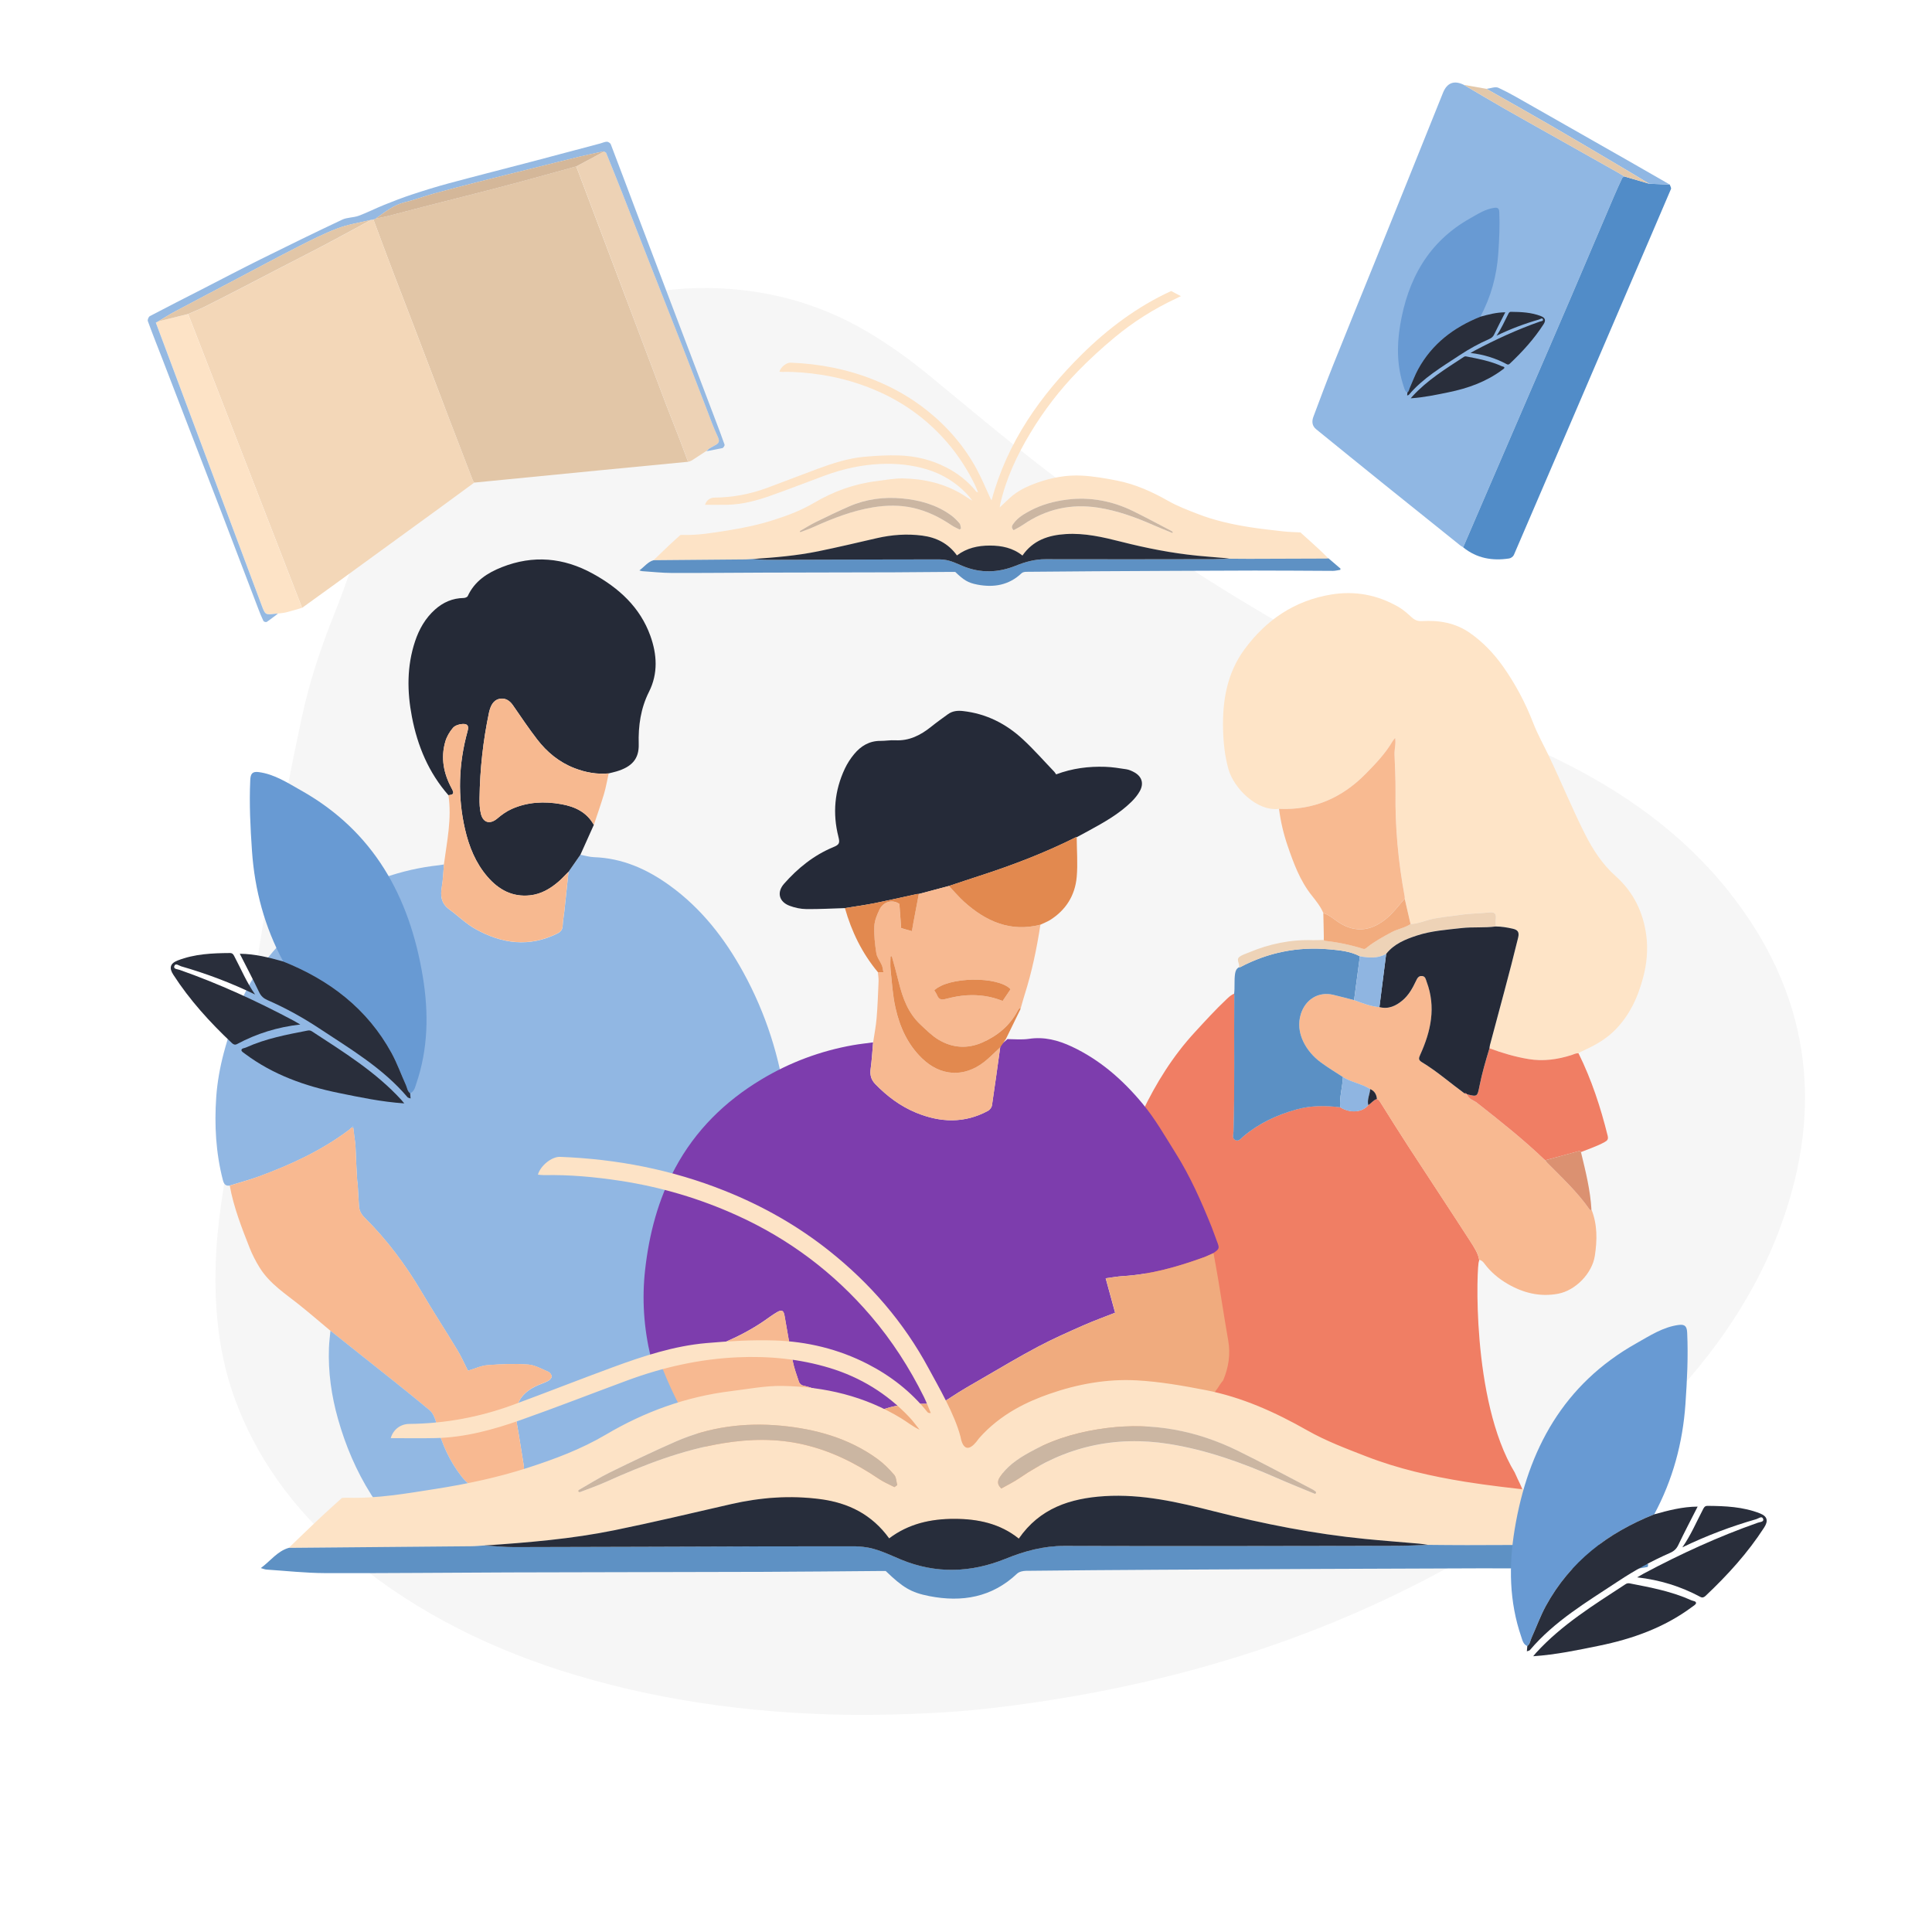
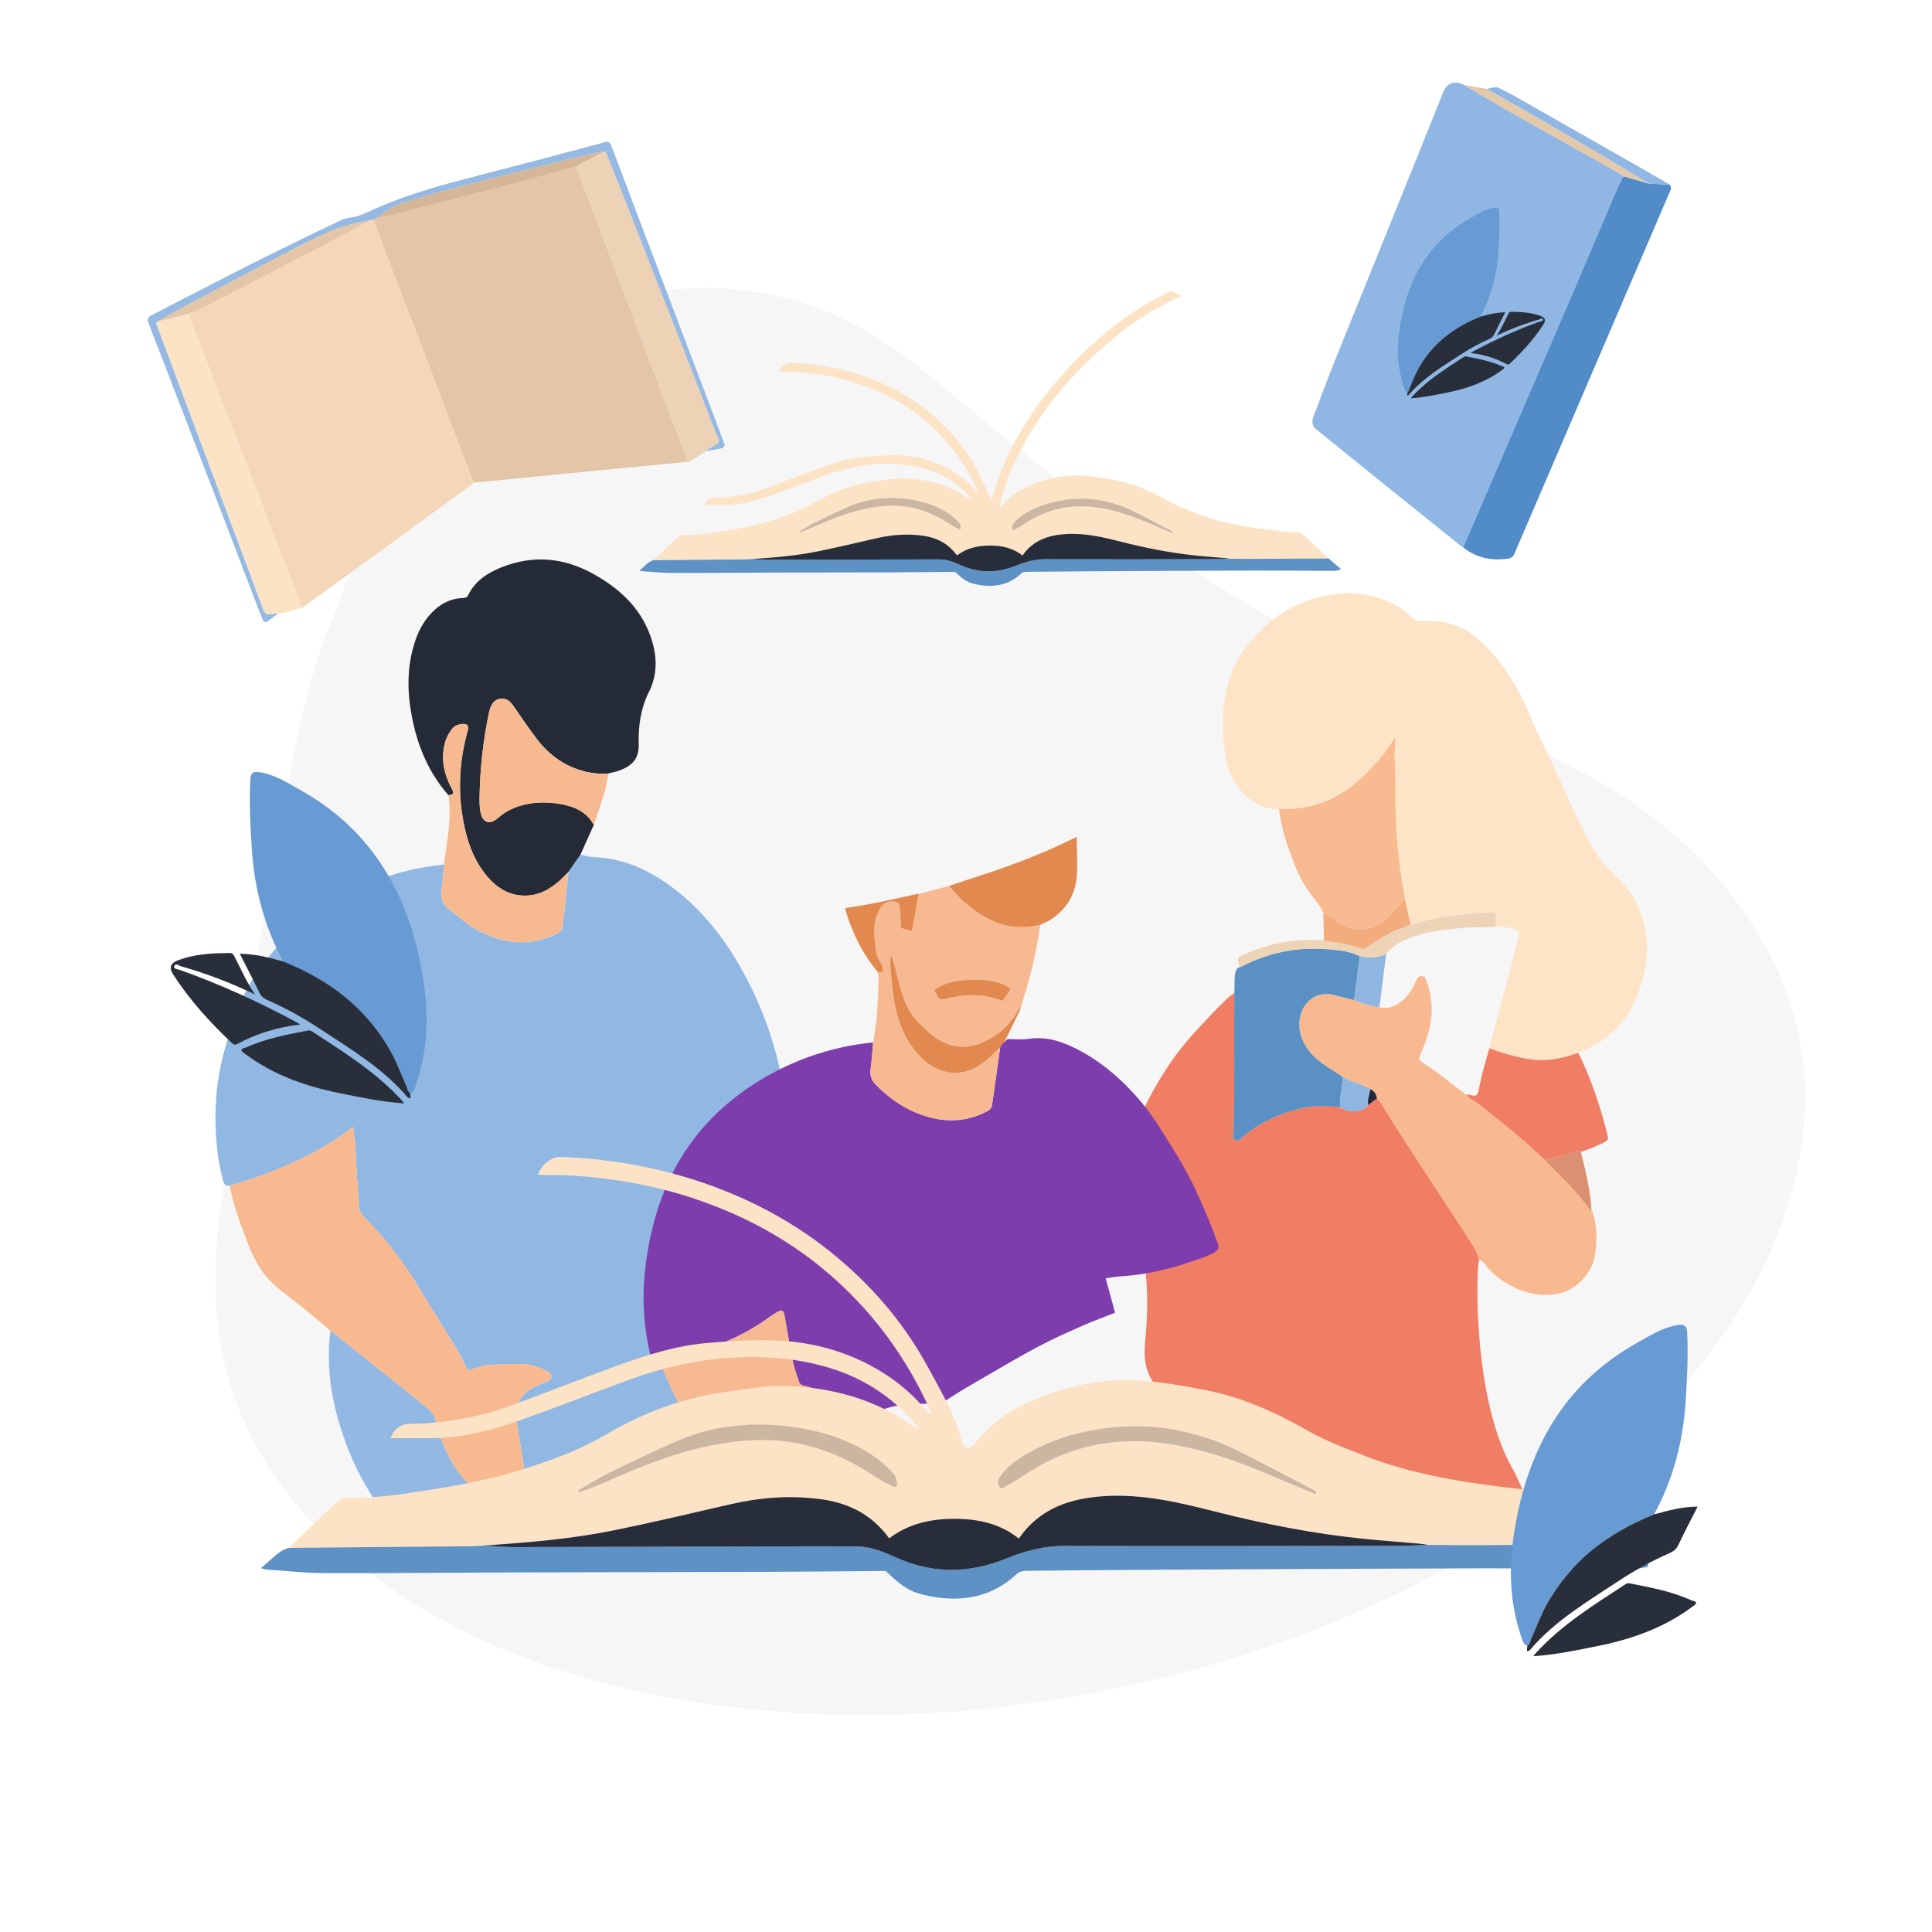
<svg xmlns="http://www.w3.org/2000/svg" x="0px" y="0px" viewBox="0 0 600 600" style="enable-background:new 0 0 600 600;" xml:space="preserve">
  <style type="text/css"> .st0{fill:#F5F5F5;} .st1{fill:#B6B6B7;} .st2{fill:#B7B7B8;} .st3{fill:#DB9273;} .st4{fill:#DA9071;} .st5{fill:#91B7E3;} .st6{fill:#D7654B;} .st7{fill:#2D323F;} .st8{fill:#2A2E3B;} .st9{fill:#F8BA91;} .st10{fill:#F8B991;} .st11{fill:#F3D6B8;} .st12{fill:#BA492F;} .st13{fill:#D66349;} .st14{fill:#F07D64;} .st15{fill:#252937;} .st16{fill:#282D3B;} .st17{fill:#D08CFE;} .st18{fill:#EF8168;} .st19{fill:#FEFEFE;} .st20{fill:#F1F1F1;} .st21{fill:#7D3DAE;} .st22{fill:#F8B992;} .st23{fill:#7D3EAC;} .st24{fill:#50286F;} .st25{fill:#E2E2E3;} .st26{fill:#90B7E3;} .st27{fill:#709DCF;} .st28{fill:#F08066;} .st29{fill:#2E3647;} .st30{fill:#679AD4;} .st31{fill:#FEB702;} .st32{fill:#2D313E;} .st33{fill:#FEC63A;} .st34{fill:#282D3A;} .st35{fill:#FED776;} .st36{fill:#FEC83F;} .st37{fill:#FCAD14;} .st38{fill:#2C313E;} .st39{fill:#76A1D1;} .st40{fill:#FEC941;} .st41{fill:#4B84B7;} .st42{fill:#F6F6F6;} .st43{fill:#B7B7B7;} .st44{fill:#FFFFFF;} .st45{fill:#242937;} .st46{fill:#292929;} .st47{fill:#FFC739;} .st48{fill:#959696;} .st49{fill:#709DD0;} .st50{fill:#2A2F3D;} .st51{fill:#CC5137;} .st52{fill:#91B8E4;} .st53{fill:none;} .st54{fill:#D1E0F1;} .st55{fill:#74200D;} .st56{fill:#E3C7A8;} .st57{fill:#FDF8F3;} .st58{fill:none;stroke:#4A4A4A;stroke-width:7;stroke-linecap:round;stroke-miterlimit:10;} .st59{fill:#4A4A4A;} .st60{fill:#679BD4;} .st61{fill:#909090;} .st62{fill:#C5C5C5;} .st63{fill:#C4C4C4;} .st64{fill:#8F8F8F;} .st65{fill:#BA4930;} .st66{fill:#2A2F3C;} .st67{fill:#FED775;} .st68{fill:#866E62;} .st69{fill:#C0A18C;} .st70{fill:#FFE4C7;} .st71{fill:#96BBE5;} .st72{fill:#FCC12B;} .st73{fill:#598FC5;} .st74{fill:#BA4A30;} .st75{fill:#291F34;} .st76{fill:#252A38;} .st77{fill:#BB4A31;} .st78{fill:#2D313F;} .st79{fill:#FEC944;} .st80{fill:#465161;} .st81{fill:#465161;stroke:#009245;stroke-width:0.75;stroke-linecap:round;stroke-linejoin:round;stroke-miterlimit:10;} .st82{fill:url(#SVGID_1_);} .st83{fill:none;stroke:#666666;stroke-width:0.25;stroke-linecap:round;stroke-miterlimit:10;} .st84{filter:url(#Adobe_OpacityMaskFilter);} .st85{mask:url(#SVGID_2_);} .st86{fill:#FDE2C5;} .st87{fill:#E2C6A7;} .st88{fill:#F3D7B8;} .st89{fill:#F3B504;} .st90{fill:#2F2F3A;} .st91{fill:#EBD9C4;} .st92{fill:#FDE3C6;} .st93{fill:#BB4D33;} .st94{fill:#292C39;} .st95{fill:#897F79;} .st96{fill:#663835;} .st97{fill:#FDE2C6;} .st98{fill:#5A8EC3;} .st99{fill:#2C2D39;} .st100{filter:url(#Adobe_OpacityMaskFilter_1_);} .st101{mask:url(#SVGID_3_);} .st102{fill:#F5F4F3;} .st103{fill:#FCE2C6;} .st104{fill:#5B8CBE;} .st105{fill:#F3B405;} .st106{fill:#B74C34;} .st107{fill:#343540;} .st108{fill:#2E323F;} .st109{fill:#282E3C;} .st110{fill:#9F341C;} .st111{fill:#E1C3A2;} .st112{fill:#F5B807;} .st113{fill:#922F19;} .st114{filter:url(#Adobe_OpacityMaskFilter_2_);} .st115{mask:url(#SVGID_4_);} .st116{fill:#7B7A78;} .st117{fill:#B4A999;} .st118{fill:#6A6A6A;} .st119{fill:#FEC9A8;} .st120{fill:#EEAB7E;} .st121{fill:#91B8E3;} .st122{fill:#2A2F3F;} .st123{fill:#FDB602;} .st124{fill:#6D6D6D;} .st125{fill:#848686;} .st126{fill:#EF7D63;} .st127{fill:#8A1902;} .st128{fill:#90B4DC;} .st129{fill:#B8482F;} .st130{fill:#484848;} .st131{fill:#FEC637;} .st132{fill:#5E91C4;} .st133{fill:#272D3B;} .st134{fill:#CBB6A2;} .st135{fill:#2887F4;} .st136{fill:url(#SVGID_5_);} .st137{fill:#F69421;} .st138{fill:#5290D6;} .st139{clip-path:url(#SVGID_7_);fill:#1A1413;} .st140{fill:#E61F4F;} .st141{fill:#00B1BB;} .st142{fill:#00B0BA;} .st143{fill:#00B3BE;} .st144{fill:#E6204F;} .st145{fill:#201F1D;} .st146{fill:#E05935;} .st147{fill:#036AFE;} .st148{fill:#282726;} .st149{fill:#F99D11;} .st150{fill:#01AEFE;} .st151{fill:#0769D6;} .st152{fill:#00C0FF;} .st153{fill:url(#SVGID_8_);} .st154{fill:url(#SVGID_9_);} .st155{fill:url(#SVGID_10_);} .st156{fill:url(#SVGID_11_);} .st157{fill:url(#SVGID_12_);} .st158{fill:url(#SVGID_13_);} .st159{fill:none;stroke:#4D4D4D;stroke-width:3;stroke-miterlimit:10;} .st160{fill:none;stroke:#4D4D4D;stroke-width:2.5;stroke-miterlimit:10;} .st161{fill:none;stroke:#4D4D4D;stroke-width:3;stroke-linecap:round;stroke-miterlimit:10;} .st162{fill:url(#SVGID_14_);} .st163{clip-path:url(#SVGID_16_);fill:#1A1413;} .st164{fill:#272C38;} .st165{fill:#598CC3;} .st166{fill:#BE4A2F;} .st167{fill:none;stroke:#F6F6F6;stroke-width:4;stroke-linecap:round;stroke-miterlimit:10;} .st168{fill:#FFB700;} .st169{fill:#7D3DAD;} .st170{fill:#A4A5AB;} .st171{fill:#CCCCCC;} .st172{fill:#F1D5B7;} .st173{fill:#E5C8A8;} .st174{fill:#2B2F3C;} .st175{fill:#A39383;} .st176{fill:#A59484;} .st177{fill:#F7B991;} .st178{fill:#F0AB7E;} .st179{fill:#2B313F;} .st180{fill:#E2894F;} .st181{fill:#575757;} .st182{fill:#518CC8;} .st183{fill:#E3C8AA;} .st184{fill:#5890CA;} .st185{fill:#F07E64;} .st186{fill:#F07F66;} .st187{fill:#EAC3A1;} .st188{fill:#D7644A;} .st189{fill:#689AD3;} .st190{fill:#292E3B;} .st191{fill:#FEC942;} .st192{fill:#EDD2B5;} .st193{fill:#95B9E2;} .st194{fill:#D4B799;} .st195{fill:#A19282;} .st196{fill:#A29384;} .st197{fill:#BEAA95;} .st198{fill:#A39587;} .st199{fill:#A49587;} .st200{fill:#F08067;} .st201{fill:#DED3CA;} .st202{fill:#F3E6D9;} .st203{fill:#F08168;} .st204{fill:#272C3A;} .st205{fill:#7D8088;} .st206{fill:#6B6B6B;} .st207{fill:#E6E6E6;} .st208{fill:#4B4B4B;} .st209{fill:#F07F65;} .st210{fill:#252A37;} .st211{fill:#92B8E3;} .st212{fill:#F7B990;} .st213{fill:#FEE4C7;} .st214{fill:#5B90C4;} .st215{fill:#EED3B7;} .st216{fill:#F2AC7E;} .st217{fill:#DB9171;} .st218{fill:#8FB5E1;} .st219{fill:none;stroke:#F6F6F6;stroke-width:2;stroke-miterlimit:10;} .st220{fill:#518CC9;} .st221{fill:#749936;} .st222{fill:#CBD6A9;} .st223{fill:#CCD7AB;} .st224{fill:#636C59;} .st225{fill:#616B54;} .st226{fill:#606950;} .st227{fill:#8E9667;} .st228{fill:#CCD8A8;} .st229{fill:#989D8B;} .st230{fill:#7E8570;} .st231{fill:#79806E;} .st232{fill:#74AB78;} .st233{fill:#C7B58A;} .st234{fill:#8E7250;} .st235{fill:#E0CBA3;} .st236{fill:#C3AA7A;} .st237{filter:url(#Adobe_OpacityMaskFilter_3_);} .st238{mask:url(#SVGID_17_);} .st239{fill:#E7C9A9;} .st240{fill:#FECAA7;} .st241{fill:#FCE1C5;} .st242{fill:#BA4C33;} .st243{fill:#33333F;} .st244{fill:#FECAA8;} .st245{fill:#FDC007;} .st246{fill:#FED352;} </style>
  <g id="Layer_1"> </g>
  <g id="Layer_2"> </g>
  <g id="Layer_3"> </g>
  <g id="Layer_4"> </g>
  <g id="Layer_5"> </g>
  <g id="Layer_6"> </g>
  <g id="Layer_7"> </g>
  <g id="Layer_8"> </g>
  <g id="Layer_9"> </g>
  <g id="Layer_10"> </g>
  <g id="Layer_11"> </g>
  <g id="Layer_12"> </g>
  <g id="Layer_13"> </g>
  <g id="Layer_14">
    <g id="LiveLib_1_"> </g>
  </g>
  <g id="Layer_15"> </g>
  <g id="Layer_16"> </g>
  <g id="Layer_17"> </g>
  <g id="Layer_18"> </g>
  <g id="Layer_19"> </g>
  <g id="Layer_20"> </g>
  <g id="Layer_21"> </g>
  <g id="Layer_22"> </g>
  <g id="Layer_23">
    <path class="st42" d="M268.03,532.59c-29.64-0.07-59.9-3.57-89.36-12.41c-25.24-7.57-48.66-18.93-69.15-35.75 c-15.75-12.92-28.11-28.44-35.67-47.55c-6.16-15.57-7.61-31.74-6.68-48.32c0.73-12.97,3.33-25.64,5.34-38.41 c1.72-10.95,2.98-21.98,4.55-32.95c4.53-31.64,9.95-63.13,16.66-94.39c2.37-11.05,5.94-21.74,10.13-32.21 c3.7-9.25,6.67-18.77,10.57-27.93c10.77-25.27,28.32-44.66,51.88-58.53c17.73-10.44,36.94-15.59,57.62-14.58 c16.06,0.79,31.18,5.12,45.05,13.24c6.98,4.08,13.57,8.84,19.84,14c11.65,9.58,23.19,19.3,35.12,28.53 c8.43,6.52,17.04,12.82,26.17,18.41c8.23,5.03,16.11,10.65,24.27,15.82c24.86,15.76,50.52,30.01,77.85,41.1 c3.22,1.31,6.15,3.15,9.18,4.81c6.97,3.8,14.44,6.55,21.57,10.01c20.76,10.06,39.33,23.08,53.79,41.22 c25.04,31.43,30.04,66.28,16.34,103.84c-8.72,23.89-23.52,43.8-41.55,61.42c-20.34,19.88-43.67,35.49-68.87,48.59 c-42.74,22.21-88.29,34.63-135.94,40.06C294.24,532.01,281.68,532.47,268.03,532.59z" />
    <g>
      <path class="st5" d="M71.34,368.19c-1.37,0.2-1.83-0.55-2.14-1.77c-2.18-8.44-2.64-17.04-2.05-25.66 c0.32-4.64,1.16-9.32,2.36-13.82c1.43-5.38,3.26-10.68,5.35-15.84c2.33-5.77,5.9-10.85,9.94-15.58 c9.29-10.87,20.96-18.2,34.33-22.9c5.56-1.96,11.29-3.28,17.16-3.91c0.53-0.06,1.05-0.16,1.58-0.24c-0.2,2.31-0.25,4.64-0.65,6.91 c-0.5,2.83-0.21,5.22,2.3,7.05c2.73,1.99,5.19,4.44,8.11,6.08c8.21,4.61,16.74,5.78,25.53,1.38c1.13-0.57,1.53-1.29,1.59-2.49 c0.07-1.48,0.36-2.94,0.52-4.42c0.44-4.07,0.86-8.14,1.29-12.21c1.23-1.77,2.47-3.55,3.7-5.32c1.38,0.26,2.75,0.7,4.13,0.75 c8.85,0.29,16.53,3.7,23.56,8.78c9.86,7.11,17.12,16.46,22.91,27.02c7.01,12.78,11.36,26.46,13.23,40.87 c0.84,6.47,1.09,13.02,1.37,19.55c0.12,2.83-0.43,5.68-0.57,8.53c-0.06,1.13-0.62,1.18-1.5,1.18c-3.44-0.02-7.03-0.59-10.27,0.21 c-2.92,0.72-5.72,2.64-8.13,4.57c-7.27,5.83-9.82,14.12-10.85,22.93c-0.38,3.25,0.32,6.62,0.12,9.91 c-0.23,3.66-0.78,7.33-1.46,10.94c-0.57,3.03-1.53,5.98-2.32,8.97c-0.13,0.5-0.26,1.01-0.46,1.78c3.07-0.29,3.05,2.18,3.74,4.16 c0.7-0.43,1.23-0.75,2.12-1.29c-1.13,3.31-0.93,6.84-4.54,8.46c-1.47,0.66-2.82,0.58-4.3-0.03c-0.56-0.23-1.37,0.02-2.03,0.2 c-1.18,0.32-2.34,0.72-3.5,1.13c-0.62,0.22-1.47,0.38-1.74,0.85c-1.23,2.1-3.26,2.59-5.37,3.1c-0.65,0.16-1.36,0.57-1.76,1.08 c-0.86,1.11-1.81,1.92-3.28,1.77c-1.03-0.1-1.51,0.35-1.78,1.3c-0.48,1.65-1.67,2.21-3.36,2.36c-2.35,0.2-4.56,0.87-6.25,2.79 c-0.61,0.69-1.89,1.5-2.57,1.29c-2.33-0.71-3.76,0.85-5.26,1.86c-1.55,1.05-2.88,1.47-4.61,0.66c-1.2-0.56-2.27,0.22-3.04,1.27 c-0.87,1.19-2.02,2.32-3.3,3.04c-1.3,0.74-2.24-0.19-2.36-2.03c0.74-0.37,1.55-0.65,2.2-1.14c2.42-1.86,4.14-4.09,3.59-7.42 c-0.71-4.21-1.32-8.44-2.08-12.64c-0.99-5.45,0.74-9.12,5.68-11.61c1.27-0.64,2.67-1.04,3.93-1.69c0.52-0.27,1.15-0.89,1.19-1.39 c0.04-0.48-0.53-1.26-1.02-1.47c-2.06-0.88-4.16-2.11-6.31-2.27c-4.17-0.3-8.41-0.13-12.59,0.19c-2,0.15-3.95,1.1-6.08,1.73 c-1.09-2.13-2.06-4.37-3.32-6.44c-3.63-6.01-7.47-11.89-11.03-17.93c-4.99-8.45-10.77-16.26-17.75-23.16 c-1.05-1.04-1.65-2.15-1.75-3.56c-0.17-2.37-0.28-4.75-0.42-7.12c-0.04-0.23-0.09-0.46-0.13-0.69c-0.08-1.32-0.15-2.64-0.23-3.96 c-0.02-0.36-0.03-0.71-0.05-1.07c-0.1-2.15-0.19-4.3-0.29-6.45c-0.1-0.71-0.2-1.41-0.3-2.12c-0.12-0.97-0.24-1.95-0.36-2.92 c-0.01-0.18-0.02-0.36-0.03-0.54c-0.14,0.14-0.28,0.28-0.43,0.42c-0.32,0.27-0.62,0.56-0.95,0.81 c-8.46,6.36-17.95,10.73-27.82,14.37C77.49,366.41,74.39,367.24,71.34,368.19z" />
      <path class="st210" d="M180.26,265.43c-1.23,1.77-2.47,3.55-3.7,5.32c-1.06,1.05-2.05,2.16-3.18,3.12 c-2.52,2.15-5.31,3.8-8.7,4.18c-5.54,0.62-9.82-1.73-13.31-5.79c-3.66-4.25-5.69-9.31-6.94-14.68c-2.37-10.22-2.01-20.4,0.78-30.5 c0.44-1.61,0.07-2.32-1.56-2.24c-1.03,0.05-2.35,0.47-2.98,1.21c-1.05,1.22-1.93,2.75-2.38,4.29c-1.45,5.06-0.51,9.88,1.96,14.46 c0.88,1.62,0.69,1.98-0.98,2.16c-6.14-7-9.6-15.27-11.34-24.31c-1.52-7.88-1.6-15.75,0.97-23.48c1.26-3.78,3.19-7.18,6.2-9.87 c2.53-2.26,5.46-3.54,8.91-3.59c0.43-0.01,1.1-0.26,1.25-0.59c2.15-4.66,6.09-7.2,10.62-8.99c9.71-3.83,19.13-2.98,28.2,2.01 c8.1,4.45,14.7,10.42,17.9,19.33c2.06,5.75,2.44,11.67-0.42,17.36c-2.59,5.15-3.36,10.6-3.2,16.27c0.13,4.58-2.12,7.04-6.91,8.47 c-0.8,0.24-1.61,0.41-2.42,0.61c-3.68,0.34-7.18-0.3-10.63-1.63c-4.76-1.85-8.53-4.97-11.59-8.94c-2.65-3.44-5.07-7.06-7.54-10.63 c-0.97-1.4-2.27-2.23-3.91-2c-1.67,0.23-2.63,1.5-3.15,3.07c-0.13,0.39-0.25,0.79-0.34,1.2c-1.84,8.76-2.82,17.62-2.94,26.57 c-0.02,1.65,0.02,3.37,0.43,4.95c0.73,2.84,2.9,3.27,5.12,1.38c1.34-1.14,2.83-2.2,4.43-2.92c4.93-2.2,10.13-2.44,15.39-1.5 c4.24,0.76,7.91,2.46,10.12,6.44C183.04,259.27,181.65,262.35,180.26,265.43z" />
      <path class="st10" d="M110.37,355.29c0.1,2.15,0.19,4.3,0.29,6.45c0.02,0.36,0.03,0.71,0.05,1.07c0.08,1.32,0.15,2.64,0.23,3.96 c0.04,0.23,0.09,0.46,0.13,0.69c0.14,2.37,0.25,4.75,0.42,7.12c0.1,1.41,0.7,2.52,1.75,3.56c6.98,6.9,12.76,14.71,17.75,23.16 c3.57,6.04,7.41,11.92,11.03,17.93c1.25,2.07,2.23,4.31,3.32,6.44c2.13-0.63,4.07-1.58,6.08-1.73c4.18-0.32,8.42-0.49,12.59-0.19 c2.15,0.15,4.25,1.39,6.31,2.27c0.49,0.21,1.06,0.99,1.02,1.47c-0.04,0.5-0.67,1.12-1.19,1.39c-1.26,0.65-2.66,1.05-3.93,1.69 c-4.94,2.49-6.67,6.16-5.68,11.61c0.76,4.2,1.37,8.43,2.08,12.64c0.56,3.33-1.17,5.56-3.59,7.42c-0.64,0.5-1.46,0.77-2.2,1.14 c-0.38,0.11-0.76,0.22-1.15,0.33c-5.03,0.55-9.23-1.19-12.29-5.09c-3.7-4.72-6.15-10.11-7.68-15.94 c-0.43-1.66-1.03-3.65-2.24-4.66c-7.2-6.02-14.61-11.79-21.94-17.64c-2.96-2.37-5.93-4.73-8.9-7.09 c-3.14-2.62-6.24-5.29-9.43-7.86c-4.48-3.6-9.43-6.71-12.55-11.74c-1.21-1.95-2.29-4.03-3.13-6.17 c-2.48-6.3-4.95-12.61-6.17-19.32c3.05-0.95,6.15-1.78,9.15-2.89c9.86-3.64,19.35-8.01,27.82-14.37c0.33-0.25,0.63-0.54,0.95-0.81 c0.15,0.04,0.31,0.08,0.46,0.12c0.12,0.97,0.24,1.95,0.36,2.92C110.18,353.88,110.27,354.58,110.37,355.29z" />
      <path class="st211" d="M102.62,413.27c2.97,2.36,5.93,4.73,8.9,7.09c7.34,5.85,14.74,11.63,21.94,17.64 c1.21,1.01,1.81,3,2.24,4.66c1.53,5.83,3.98,11.22,7.68,15.94c3.06,3.9,7.27,5.64,12.29,5.09c0.54,0.88,1.22,1.98,0.18,2.7 c-0.74,0.51-1.94,0.44-2.93,0.43c-0.55-0.01-1.1-0.42-1.62-0.71c-1.62-0.9-3.01-1.32-4.5,0.47c-0.56,0.68-2.01,0.63-3.06,0.89 c-0.85,0.21-1.73,0.36-2.57,0.6c-0.5,0.14-0.99,0.63-1.45,0.6c-2.26-0.14-4.55-0.23-6.76-0.69c-1.8-0.38-3.36-0.62-4.75,0.9 c-1.44,1.57-3.07,0.65-5.01-0.06c0.44,1.07,0.73,1.77,1.01,2.47c-0.08,0.11-0.17,0.21-0.25,0.32c-0.82-0.59-1.72-1.08-2.43-1.78 c-1.21-1.18-2.11-2.57-3.93-3.16c-0.97-0.31-1.74-1.59-2.37-2.58c-4.58-7.25-7.89-15.08-10.23-23.31 c-2.06-7.25-3.12-14.65-2.84-22.2C102.22,416.82,102.46,415.05,102.62,413.27z" />
      <path class="st212" d="M139.26,246.95c1.67-0.17,1.86-0.53,0.98-2.16c-2.47-4.58-3.41-9.4-1.96-14.46 c0.44-1.54,1.33-3.07,2.38-4.29c0.63-0.74,1.95-1.16,2.98-1.21c1.63-0.07,2.01,0.63,1.56,2.24c-2.79,10.1-3.14,20.28-0.78,30.5 c1.24,5.38,3.28,10.43,6.94,14.68c3.5,4.06,7.77,6.41,13.31,5.79c3.38-0.38,6.18-2.03,8.7-4.18c1.13-0.96,2.12-2.08,3.18-3.12 c-0.43,4.07-0.85,8.14-1.29,12.21c-0.16,1.47-0.44,2.94-0.52,4.42c-0.06,1.19-0.46,1.92-1.59,2.49 c-8.79,4.39-17.32,3.23-25.53-1.38c-2.92-1.64-5.38-4.09-8.11-6.08c-2.51-1.83-2.79-4.22-2.3-7.05c0.4-2.27,0.45-4.6,0.65-6.91 C138.8,261.32,140.36,254.22,139.26,246.95z" />
      <path class="st212" d="M184.42,256.19c-2.2-3.98-5.88-5.69-10.12-6.44c-5.26-0.94-10.46-0.7-15.39,1.5 c-1.6,0.71-3.09,1.77-4.43,2.92c-2.22,1.89-4.39,1.46-5.12-1.38c-0.41-1.58-0.45-3.3-0.43-4.95c0.12-8.95,1.1-17.81,2.94-26.57 c0.08-0.41,0.21-0.81,0.34-1.2c0.52-1.57,1.48-2.84,3.15-3.07c1.64-0.23,2.94,0.6,3.91,2c2.48,3.57,4.89,7.19,7.54,10.63 c3.06,3.97,6.82,7.09,11.59,8.94c3.44,1.34,6.95,1.98,10.63,1.63c-0.48,2.13-0.84,4.3-1.46,6.39 C186.61,249.81,185.48,252.99,184.42,256.19z" />
      <path class="st211" d="M110.37,355.29c-0.1-0.71-0.2-1.41-0.3-2.12C110.18,353.88,110.27,354.58,110.37,355.29z" />
      <path class="st211" d="M110.71,362.81c-0.02-0.36-0.03-0.71-0.05-1.07C110.68,362.1,110.69,362.45,110.71,362.81z" />
      <path class="st211" d="M109.72,350.25c-0.15-0.04-0.31-0.08-0.46-0.12c0.14-0.14,0.28-0.28,0.43-0.42 C109.69,349.89,109.7,350.07,109.72,350.25z" />
      <path class="st211" d="M111.07,367.46c-0.04-0.23-0.09-0.46-0.13-0.69C110.98,367,111.02,367.23,111.07,367.46z" />
    </g>
    <g>
      <path class="st185" d="M459.37,391.26c-0.02,0.16-0.05,0.31-0.07,0.47c-0.66,0.4-2.54,43.06,11.12,65.58 c1.04,2.51,2.52,4.84,3.06,7.55c-2.26,0.41-4.55,0.09-6.82,0.23c-0.95-0.47-1.89-0.48-2.84,0.01c-1.07-0.09-2.13-0.17-3.2-0.28 c-0.99-0.11-1.3,0.27-1.06,1.24c0.27,1.1,0.55,2.2,0.68,3.32c0.19,1.65-0.28,2.05-1.91,1.65c-0.48-0.12-0.69-0.06-1.05,0.25 c-1.41,1.22-2.41,1.03-3.47-0.55c-1.3-1.94-1.3-1.94-2.53-0.12c-1.46,2.16-3.55,2.16-5.03-0.02c-0.44-0.64-0.81-1.32-1.2-1.99 c-0.8-1.39-1.17-3.17-3.17-3.47c-0.15-0.02-0.32-0.2-0.39-0.35c-1.42-2.77-4.08-2.94-6.68-3.1c-5.38-0.32-10.34-2.22-15.33-3.98 c-0.82-0.29-1.45-0.42-2.33,0.02c-1.48,0.74-3.07,0.1-4.53-0.31c-3.06-0.86-6.18-1.25-9.31-1.64c-0.88-0.11-1.81-0.2-2.61-0.55 c-4.05-1.78-8.42-2.54-12.57-4.01c-2.63-0.93-2.62-0.93-2.58-3.66c0.03-2.03-0.01-4.05,0.06-6.08c0.04-1.11-0.38-1.46-1.47-1.39 c-1.42,0.09-2.87,0.12-4.27-0.24c-1.06-0.28-1.26,0.29-1.25,1.12c0.02,1.73,0.06,3.46,0.06,5.18c0,0.33,0.14,0.78-0.3,0.93 c-0.38,0.13-0.66-0.2-0.92-0.42c-0.63-0.53-0.91-1.24-0.91-2.05c0-0.72-0.12-1.4-0.27-2.11c-0.63-2.91-2.12-4.73-5.19-5.52 c-2.61-0.68-5.05-2.03-7.68-3.13c-0.25,1.66,0.62,2.96,0.59,4.37c-0.02,0.62,0.28,1.45-0.63,1.62c-0.71,0.14-0.97-0.55-1.24-1.09 c-0.9-1.78-1.19-3.74-1.63-5.65c-0.16-0.71-0.31-1.41-0.83-1.94c-3.94-4.11-4.56-9.24-4.04-14.5c0.67-6.66,0.87-13.29,0.31-19.96 c-0.48-5.66,0.23-11.31,0.73-16.94c0.69-7.85,1.95-15.6,4.61-23.05c0.27-0.75,0.12-1.21-0.47-1.7c-1.6-1.34-3.12-2.77-4.74-4.08 c-2.27-1.83-2.62-2.88-1.36-5.53c4.31-9.03,9.55-17.44,16.36-24.83c3.19-3.46,6.35-6.95,9.78-10.18c0.74-0.69,1.46-1.41,2.44-1.77 c0.02,0.18,0.05,0.36,0.05,0.53c-0.14,14.1,0.18,28.2-0.25,42.29c-0.03,0.89-0.52,2.09,0.55,2.61c1.13,0.55,1.82-0.55,2.57-1.18 c4.83-4.05,10.4-6.64,16.42-8.32c4.48-1.25,9.03-1.26,13.61-0.67c3.12,1.92,6.82,1.63,8.72-0.68c0.93-0.6,1.59-1.58,2.69-1.92 c0.58,0.26,0.87,0.77,1.19,1.28c2.85,4.53,5.67,9.07,8.59,13.55c6.42,9.86,12.92,19.67,19.3,29.56 C457.81,387.4,459.03,389.14,459.37,391.26z" />
      <path class="st213" d="M397.21,251.2c-6.88,0.87-14.06-6.46-15.7-12.32c-1.15-4.1-1.58-8.3-1.68-12.48 c-0.21-8.82,1.25-17.37,6.61-24.68c6.72-9.18,15.58-15.21,26.98-17.09c7.44-1.22,14.42,0.11,20.95,3.89 c1.51,0.87,2.78,2.05,4.05,3.2c0.98,0.89,1.92,1.24,3.19,1.16c5.35-0.31,10.43,0.56,14.93,3.72c4.04,2.83,7.37,6.34,10.22,10.35 c3.87,5.47,6.97,11.32,9.39,17.58c1.37,3.54,3.26,6.89,4.9,10.33c3.82,8,7.18,16.22,11.17,24.14c2.46,4.87,5.4,9.4,9.49,13.05 c5.59,4.98,8.64,11.3,9.58,18.59c0.56,4.38,0.11,8.8-1.04,13.08c-1.68,6.29-4.39,12.05-9.18,16.64 c-2.93,2.81-6.46,4.63-10.11,6.28c-0.26,0.12-0.49,0.31-0.73,0.46c-0.81-0.1-1.49,0.32-2.22,0.55c-4.35,1.37-8.74,1.99-13.31,1.23 c-4.17-0.69-8.18-1.89-12.13-3.34c0.06-0.35,0.08-0.71,0.17-1.06c2.93-11.1,6.02-22.15,8.74-33.31c0.43-1.77-0.14-2.43-1.67-2.78 c-1.74-0.4-3.49-0.68-5.28-0.7c0-0.77-0.08-1.56,0.01-2.32c0.19-1.53-0.31-2.18-1.95-2.02c-3.12,0.32-6.28,0.32-9.37,0.8 c-3.15,0.49-6.34,0.66-9.45,1.49c-1.87,0.5-3.71,1.29-5.7,1.3c-0.6-2.62-1.2-5.25-1.81-7.87c-0.01-0.24,0.02-0.48-0.02-0.71 c-1.97-10.69-2.99-21.47-2.84-32.34c0.05-3.92-0.17-7.83-0.31-11.75c-0.06-1.62,0.5-3.24,0.19-5.14 c-0.35,0.45-0.62,0.75-0.82,1.09c-2.21,3.78-5.21,6.9-8.25,10C416.77,247.81,407.88,251.68,397.21,251.2z" />
      <path class="st10" d="M459.37,391.26c-0.33-2.12-1.56-3.86-2.66-5.57c-6.38-9.89-12.88-19.69-19.3-29.56 c-2.92-4.48-5.74-9.03-8.59-13.55c-0.32-0.51-0.61-1.02-1.19-1.28c-0.13-1.41-0.74-2.49-2.09-3.06c-2.64-1.67-5.84-2.1-8.49-3.75 c-2.33-1.54-4.73-2.98-6.97-4.63c-4.31-3.19-8-9.03-6.07-15.01c1.43-4.44,5.4-6.96,9.96-5.91c2.2,0.51,4.37,1.1,6.55,1.66 c2.57,0.94,5.12,1.95,7.88,2.18c2.82,0.73,5.13-0.35,7.21-2.11c1.9-1.61,3.09-3.75,4.14-5.97c0.39-0.82,0.79-1.68,1.91-1.57 c1.06,0.11,1.15,1.06,1.43,1.82c2.92,7.84,1.32,15.31-1.99,22.59c-0.5,1.1-0.67,1.64,0.53,2.37c4.68,2.84,8.8,6.47,13.22,9.69 c0.19,0.27,0.44,0.39,0.77,0.29l0.02-0.03c0.45,1.56,2.03,1.83,3.1,2.67c7.25,5.71,14.48,11.43,21.14,17.83 c0.19,0.23,0.36,0.47,0.57,0.68c4.61,4.69,9.46,9.17,13.24,14.61c0.16,0.23,0.37,0.28,0.57,0.03c1.86,4.67,1.77,9.48,1.03,14.34 c-0.83,5.43-5.98,10.74-11.39,11.76c-5.68,1.07-10.88-0.25-15.75-3.09c-2.74-1.6-5.17-3.62-7.09-6.19 C460.62,391.91,460.15,391.36,459.37,391.26z" />
      <path class="st214" d="M420.52,310.59c-2.18-0.55-4.36-1.15-6.55-1.66c-4.56-1.05-8.53,1.47-9.96,5.91 c-1.93,5.98,1.76,11.82,6.07,15.01c2.24,1.66,4.64,3.1,6.97,4.63c-0.11,3.15-1.12,6.22-0.83,9.41c-4.58-0.58-9.13-0.58-13.61,0.67 c-6.02,1.68-11.59,4.26-16.42,8.32c-0.75,0.63-1.44,1.73-2.57,1.18c-1.07-0.52-0.57-1.72-0.55-2.61 c0.43-14.1,0.11-28.19,0.25-42.29c0-0.18-0.03-0.36-0.05-0.53c0.26-2.06-0.02-4.15,0.29-6.22c0.14-0.91,0.42-1.57,1.2-2.01 c0.12,0,0.25,0.03,0.35-0.02c8.69-4.61,17.95-6.45,27.72-5.56c3.23,0.29,6.52,0.58,9.49,2.16 C421.72,301.52,421.12,306.05,420.52,310.59z" />
      <path class="st9" d="M397.21,251.2c10.68,0.48,19.56-3.38,26.99-10.96c3.05-3.11,6.04-6.22,8.25-10c0.2-0.34,0.47-0.63,0.82-1.09 c0.31,1.9-0.25,3.53-0.19,5.14c0.14,3.92,0.36,7.83,0.31,11.75c-0.15,10.87,0.86,21.65,2.84,32.34c0.04,0.23,0.02,0.47,0.02,0.71 c-1.74,1.92-3.26,4.04-5.22,5.76c-4.69,4.12-9.87,5.15-15.33,1.55c-1.37-0.9-3.2-2.44-4.73-2.85c-0.76-1.9-2.33-3.87-3.56-5.41 c-3.71-4.64-5.68-10.08-7.56-15.57C398.59,258.88,397.71,255.08,397.21,251.2z" />
      <path class="st185" d="M479.87,360.34c-6.66-6.41-13.89-12.12-21.14-17.83c-1.06-0.84-2.65-1.11-3.1-2.67 c3.17,0.78,3.19,0.79,3.86-2.62c0.78-3.95,1.92-7.81,3.08-11.66c3.95,1.45,7.96,2.65,12.13,3.34c4.57,0.76,8.96,0.14,13.31-1.23 c0.73-0.23,1.41-0.65,2.22-0.55c4.04,8.18,6.87,16.79,9.05,25.62c0.26,1.06-0.09,1.47-0.93,1.93c-2.35,1.3-4.89,2.11-7.36,3.12 c-0.25-0.35-0.58-0.33-0.94-0.22C486.65,358.5,483.26,359.42,479.87,360.34z" />
      <path class="st215" d="M422.32,296.98c-2.97-1.57-6.26-1.86-9.49-2.16c-9.77-0.89-19.03,0.95-27.72,5.56 c-0.09,0.05-0.23,0.02-0.35,0.02c0.4-1.06-0.94-2.3,0.08-3.16c0.83-0.7,1.99-1.01,3.03-1.45c6.36-2.67,12.97-4.04,19.89-3.81 c1.01,0.03,2.01-0.04,3.02-0.07c0.11,0.03,0.23,0.04,0.35,0.03c0.09,0.08,0.17,0.21,0.27,0.22c4.06,0.43,8.03,1.27,11.92,2.48 c0.58,0.18,0.87-0.13,1.24-0.43c2.37-1.89,5.01-3.32,7.68-4.75c1.88-1.01,4.06-1.28,5.83-2.51c1.99-0.02,3.83-0.8,5.7-1.3 c3.11-0.83,6.3-1.01,9.45-1.49c3.09-0.48,6.25-0.48,9.37-0.8c1.64-0.17,2.14,0.48,1.95,2.02c-0.1,0.76-0.01,1.55-0.01,2.32 c-3.52,0.49-7.08,0.1-10.63,0.5c-4.66,0.53-9.34,0.84-13.82,2.3c-3.61,1.18-7.12,2.59-9.59,5.71 C427.88,297.73,425.11,297.49,422.32,296.98z" />
      <path class="st216" d="M438.06,286.97c-1.77,1.22-3.95,1.5-5.83,2.51c-2.66,1.43-5.31,2.86-7.68,4.75 c-0.37,0.3-0.65,0.61-1.24,0.43c-3.89-1.22-7.87-2.06-11.92-2.48c-0.1-0.01-0.18-0.14-0.27-0.22c0.06-0.4-0.16-8.08-0.15-8.39 c1.65,0.46,3.36,1.95,4.73,2.85c5.46,3.6,10.64,2.57,15.33-1.55c1.96-1.72,3.48-3.84,5.22-5.76 C436.86,281.72,437.46,284.34,438.06,286.97z" />
      <path class="st217" d="M479.87,360.34c3.39-0.93,6.78-1.85,10.17-2.78c0.37-0.1,0.69-0.12,0.94,0.22 c1.42,5.9,2.92,11.78,3.26,17.88c-0.2,0.25-0.41,0.2-0.57-0.03c-3.78-5.44-8.63-9.92-13.24-14.61 C480.23,360.81,480.06,360.57,479.87,360.34z" />
      <path class="st218" d="M416.21,343.89c-0.28-3.19,0.72-6.26,0.83-9.41c2.66,1.64,5.85,2.07,8.49,3.75 c-0.14,1.67-1.04,3.25-0.6,4.99C423.03,345.52,419.33,345.81,416.21,343.89z" />
      <path class="st76" d="M424.93,343.22c-0.43-1.74,0.46-3.32,0.6-4.99c1.35,0.57,1.96,1.66,2.09,3.06 C426.52,341.64,425.86,342.62,424.93,343.22z" />
-       <path class="st76" d="M430.49,296.23c2.47-3.12,5.98-4.53,9.59-5.71c4.48-1.46,9.16-1.77,13.82-2.3c3.55-0.4,7.1-0.02,10.62-0.5 c1.79,0.02,3.54,0.3,5.28,0.7c1.54,0.35,2.1,1.02,1.67,2.78c-2.71,11.16-5.81,22.21-8.74,33.31c-0.09,0.34-0.12,0.7-0.17,1.06 c-1.16,3.85-2.3,7.7-3.08,11.65c-0.67,3.41-0.69,3.41-3.86,2.62c0,0-0.02,0.03-0.02,0.03c-0.17-0.33-0.44-0.4-0.77-0.29 c-4.41-3.22-8.53-6.85-13.22-9.69c-1.2-0.72-1.03-1.27-0.53-2.37c3.31-7.28,4.92-14.75,1.99-22.59c-0.28-0.76-0.37-1.72-1.43-1.82 c-1.12-0.11-1.52,0.74-1.91,1.57c-1.05,2.22-2.24,4.36-4.14,5.97c-2.08,1.76-4.39,2.84-7.21,2.11 C429.1,307.26,429.79,301.74,430.49,296.23z" />
      <path class="st218" d="M430.49,296.23c-0.7,5.51-1.39,11.03-2.09,16.55c-2.76-0.24-5.31-1.24-7.88-2.18 c0.6-4.54,1.2-9.07,1.8-13.61C425.11,297.49,427.88,297.73,430.49,296.23z" />
-       <path class="st185" d="M454.85,339.58c0.33-0.11,0.6-0.04,0.77,0.29C455.29,339.97,455.04,339.86,454.85,339.58z" />
    </g>
    <g>
      <path class="st169" d="M312.89,322.7c2.23,0.03,4.49,0.24,6.67-0.08c4.77-0.71,9.08,0.44,13.31,2.42 c8.79,4.13,15.87,10.36,22.01,17.77c3.91,4.72,6.91,10.03,10.16,15.2c4.57,7.25,8,15.01,11.19,22.91c0.6,1.49,1.1,3.02,1.68,4.52 c0.87,2.24,0.85,2.36-1.08,3.72c-1.03,0.45-2.04,0.97-3.1,1.35c-8.11,2.93-16.35,5.29-25.02,5.8c-1.67,0.1-3.32,0.41-5.34,0.67 c1.02,3.74,1.98,7.21,2.93,10.7c-3.29,1.3-6.66,2.51-9.94,3.96c-4.7,2.08-9.41,4.16-13.94,6.56c-5.8,3.07-11.44,6.44-17.12,9.73 c-3.35,1.94-6.73,3.84-9.95,5.98c-2.1,1.4-4.11,2.55-6.75,2.12c-0.97-0.16-1.98-0.03-2.98-0.05c-4.15-0.09-8.19,0.53-12.09,1.98 c-0.55,0.2-1.03,0.6-1.54,0.91c-1.7-0.57-3.42-1.07-5.08-1.72c-5.89-2.29-11.44-5.45-17.66-6.89c-0.45-0.1-0.98-0.64-1.13-1.09 c-0.73-2.14-1.5-4.29-1.95-6.5c-0.94-4.67-1.69-9.37-2.53-14.06c-0.3-1.65-0.85-1.96-2.31-1.12c-1.42,0.82-2.73,1.83-4.09,2.76 c-7.57,5.18-16.04,8.37-24.65,11.29c-2.36,0.8-4.72,1.57-7.08,2.35l-1.98-0.11c-0.45-0.02-0.83-0.33-0.97-0.75 c-0.17-0.53-0.34-1.08-0.47-1.63c-2.14-8.95-2.77-17.99-1.73-27.16c1.25-11.04,4.03-21.65,9.31-31.47 c6.29-11.71,15.43-20.71,26.77-27.53c8.84-5.32,18.36-8.87,28.53-10.67c2.05-0.36,4.12-0.57,6.18-0.85 c-0.24,2.73-0.39,5.46-0.76,8.17c-0.26,1.92,0.09,3.4,1.5,4.84c3.65,3.74,7.72,6.8,12.56,8.8c7.55,3.12,15.05,3.42,22.4-0.57 c0.55-0.3,1.11-1.05,1.21-1.66c0.94-6.23,1.78-12.48,2.65-18.73C311.51,323.9,312.1,323.38,312.89,322.7z" />
      <path class="st177" d="M333.09,460.16c-1.46,1.76-2.03,3.73-1.42,5.98c1.01,1.34-19.33,17.24-22.92,12.89 c-1.84-2.23-4.43-2.65-7.16-2.98c-4.9-0.59-9.77-1.44-14.64-2.25c-6.12-1.01-12.24-2.09-18.35-3.13 c-7.14-1.22-14.28-2.42-21.41-3.64c-3.24-0.55-6.47-1.14-9.7-1.71c-1.46-0.76-2.94-1.48-4.37-2.3c-2.63-1.52-4.92-3.42-6.87-5.79 c-2.33-2.83-5.06-5.35-7.29-8.26c-5.62-7.3-9.83-15.42-13.21-23.97c-0.13-0.34-0.14-0.73-0.21-1.1c2.36-0.78,4.72-1.55,7.08-2.35 c8.6-2.91,17.08-6.11,24.65-11.29c1.36-0.93,2.67-1.94,4.09-2.76c1.46-0.84,2.02-0.53,2.31,1.12c0.84,4.69,1.59,9.39,2.53,14.06 c0.45,2.21,1.22,4.36,1.95,6.5c0.15,0.45,0.69,0.98,1.13,1.09c6.22,1.44,11.77,4.6,17.66,6.89c1.67,0.65,3.39,1.15,5.08,1.72 c2.18,0.99,4.42,1.87,6.52,3c6.53,3.48,13,7.06,19.51,10.57c0.72,0.39,1.54,0.6,2.31,0.9c0.96,0.69,1.89,1.43,2.88,2.07 c2.74,1.79,5.68,2.61,8.97,1.94c5.93-1.2,11.87-2.36,17.8-3.53c0.19-0.03,0.37-0.11,0.56-0.1c2.1,0.1,4.24-0.03,6.27,0.41 c1.42,0.3,1.53,1.77,0.39,2.76c-1,0.86-2.1,1.6-3.16,2.39C333.75,459.58,333.42,459.87,333.09,460.16z" />
-       <path class="st76" d="M262.4,282.02c-4.01,0.12-8.03,0.35-12.04,0.3c-1.71-0.02-3.5-0.41-5.11-1.01 c-3.34-1.23-4.09-4.21-1.73-6.88c4.27-4.83,9.21-8.83,15.24-11.33c1.89-0.78,2.12-1.25,1.62-3.22c-1.86-7.29-1.2-14.36,1.99-21.16 c0.76-1.61,1.75-3.15,2.89-4.52c2.1-2.54,4.75-4.14,8.21-4.11c1.51,0.01,3.03-0.27,4.53-0.19c4.35,0.24,7.88-1.56,11.15-4.18 c1.69-1.36,3.46-2.62,5.22-3.9c1.42-1.04,3.04-1.19,4.74-0.99c7.18,0.81,13.32,3.92,18.54,8.76c3.43,3.17,6.52,6.71,9.76,10.08 c0.23,0.24,0.38,0.54,0.58,0.82c5.04-1.89,10.09-2.52,15.22-2.35c2.21,0.07,4.42,0.43,6.61,0.77c0.82,0.13,1.64,0.5,2.38,0.9 c2.4,1.3,3.11,3.46,1.79,5.86c-0.67,1.22-1.61,2.35-2.61,3.33c-3.85,3.8-8.53,6.4-13.23,8.97c-1.24,0.68-2.5,1.35-3.74,2.02 c-0.09,0.01-0.19-0.01-0.27,0.03c-9.62,4.83-19.64,8.66-29.87,11.97c-3.19,1.03-6.36,2.11-9.54,3.16 c-3.12,0.83-6.23,1.65-9.35,2.48c-0.23,0.02-0.47,0-0.69,0.05c-4.37,0.95-8.73,1.95-13.11,2.83 C268.52,281.1,265.45,281.52,262.4,282.02z" />
-       <path class="st178" d="M300.37,453.34c-0.77-0.29-1.59-0.51-2.31-0.9c-6.51-3.51-12.99-7.09-19.51-10.57 c-2.11-1.12-4.35-2.01-6.52-3c0.51-0.31,0.99-0.71,1.54-0.91c3.9-1.45,7.94-2.07,12.09-1.98c0.99,0.02,2.01-0.1,2.98,0.05 c2.64,0.43,4.65-0.72,6.75-2.12c3.21-2.15,6.6-4.05,9.95-5.98c5.68-3.29,11.32-6.66,17.12-9.73c4.53-2.4,9.25-4.48,13.94-6.56 c3.27-1.45,6.65-2.66,9.94-3.96c-0.96-3.49-1.91-6.96-2.93-10.7c2.02-0.26,3.67-0.57,5.34-0.67c8.67-0.52,16.91-2.88,25.02-5.8 c1.06-0.38,2.07-0.9,3.1-1.35c0.5,2.82,1.03,5.64,1.5,8.46c1.03,6.22,1.97,12.45,3.06,18.65c0.76,4.33,0.12,8.43-1.57,12.42 c-0.31,0.41-0.66,0.79-0.93,1.22c-4.09,6.65-10.14,10.56-17.6,12.34c-2.92,0.7-5.94,0.93-8.9,1.46 c-6.21,1.11-12.41,2.24-18.6,3.41c-4.81,0.91-9.6,1.92-14.41,2.81C313.06,451.1,306.71,452.21,300.37,453.34z" />
      <path class="st177" d="M285.35,277.62c3.12-0.83,6.23-1.65,9.35-2.48c1.58,1.66,3.06,3.44,4.77,4.97 c6.75,6.05,14.35,9.45,23.64,7.06c-1.13,7.41-2.66,14.73-4.94,21.87c-0.45,1.42-0.83,2.87-1.24,4.31c-0.1-0.11-0.2-0.21-0.3-0.32 c-0.19,0.27-0.41,0.52-0.56,0.81c-2.46,4.67-6.31,7.85-11.05,9.93c-4.62,2.02-9.28,1.69-13.57-0.89 c-2.06-1.24-3.81-3.03-5.59-4.68c-3.86-3.59-5.56-8.32-6.78-13.28c-0.66-2.66-1.42-5.3-2.13-7.95c-0.14,0.01-0.27,0.03-0.41,0.04 c0,1.36-0.12,2.73,0.02,4.07c0.43,3.97,0.66,7.99,1.52,11.87c1.32,5.91,3.74,11.34,8.22,15.7c5.71,5.54,13,6.07,19.32,1.15 c1.78-1.39,3.35-3.04,5.01-4.57c-0.84,6.03-1.65,12.06-2.56,18.08c-0.09,0.61-0.65,1.36-1.21,1.66 c-7.36,3.98-14.85,3.68-22.4,0.57c-4.84-2-8.92-5.07-12.56-8.8c-1.41-1.45-1.77-2.93-1.5-4.84c0.37-2.71,0.52-5.45,0.76-8.17 c0.37-2.51,0.87-5.02,1.08-7.55c0.32-3.81,0.45-7.63,0.61-11.44c0.04-0.93-0.14-1.87-0.22-2.8c0.45,0,0.91,0,1.71,0 c-0.19-0.88-0.23-1.56-0.48-2.15c-0.53-1.25-1.51-2.41-1.71-3.7c-0.44-2.78-0.75-5.62-0.63-8.42c0.07-1.76,0.83-3.57,1.62-5.19 c1.08-2.23,3.77-3.36,6.16-1.74c0.17,2.27,0.36,4.83,0.56,7.51c0.99,0.28,2.06,0.59,3.33,0.95c0.17-0.96,0.3-1.78,0.45-2.59 C284.22,283.6,284.79,280.61,285.35,277.62z M313.84,307.21c-3.92-4.14-19.37-3.88-23.68,0.35c0.29,0.5,0.68,0.99,0.89,1.54 c0.57,1.44,1.5,1.43,2.85,1.09c2.08-0.53,4.22-0.96,6.36-1.09c3.73-0.22,7.41,0.26,11.13,1.75 C312.21,309.62,313.03,308.4,313.84,307.21z" />
      <path class="st180" d="M323.11,287.17c-9.3,2.38-16.89-1.01-23.64-7.06c-1.7-1.53-3.18-3.3-4.77-4.97 c3.18-1.06,6.35-2.13,9.54-3.16c10.23-3.31,20.25-7.14,29.87-11.97c0.08-0.04,0.18-0.02,0.27-0.03c0.02,4.14,0.37,8.31,0,12.41 c-0.52,5.69-3.35,10.24-8.27,13.33C325.17,286.29,324.11,286.69,323.11,287.17z" />
      <path class="st180" d="M310.64,325.23c-1.67,1.53-3.23,3.18-5.01,4.57c-6.32,4.93-13.61,4.4-19.32-1.15 c-4.48-4.35-6.9-9.79-8.22-15.7c-0.87-3.88-1.1-7.9-1.52-11.87c-0.14-1.34-0.02-2.71-0.02-4.07c0.14-0.01,0.27-0.03,0.41-0.04 c0.72,2.65,1.48,5.28,2.13,7.95c1.22,4.97,2.92,9.69,6.78,13.28c1.78,1.66,3.53,3.45,5.59,4.68c4.29,2.58,8.94,2.91,13.57,0.89 c4.75-2.08,8.59-5.26,11.05-9.93c0.15-0.29,0.37-0.54,0.56-0.81c0.1,0.11,0.2,0.21,0.3,0.32c-1.52,3.11-3.04,6.23-4.56,9.34 C311.79,323.54,311.21,324.38,310.64,325.23z" />
      <path class="st180" d="M285.35,277.62c-0.57,2.99-1.14,5.98-1.7,8.97c-0.15,0.81-0.29,1.63-0.45,2.59 c-1.27-0.36-2.34-0.67-3.33-0.95c-0.2-2.68-0.39-5.24-0.56-7.51c-2.39-1.62-5.08-0.49-6.16,1.74c-0.79,1.62-1.55,3.44-1.62,5.19 c-0.12,2.8,0.19,5.64,0.63,8.42c0.2,1.29,1.17,2.44,1.71,3.7c0.25,0.59,0.29,1.27,0.48,2.15c-0.8,0-1.25,0-1.71,0 c-4.9-5.87-8.17-12.58-10.24-19.9c3.05-0.5,6.12-0.92,9.15-1.53c4.38-0.87,8.74-1.88,13.11-2.83 C284.89,277.62,285.12,277.63,285.35,277.62z" />
      <path class="st180" d="M313.84,307.21c-0.8,1.19-1.63,2.41-2.46,3.64c-3.71-1.49-7.4-1.97-11.13-1.75 c-2.14,0.13-4.28,0.55-6.36,1.09c-1.35,0.35-2.28,0.36-2.85-1.09c-0.22-0.55-0.6-1.05-0.89-1.54 C294.47,303.33,309.92,303.07,313.84,307.21z" />
    </g>
    <g>
      <path class="st87" d="M147.25,149.88c-0.18-0.32-0.4-0.63-0.53-0.97c-2.43-6.32-4.86-12.63-7.28-18.96 c-3.74-9.8-7.46-19.61-11.2-29.4c-2.06-5.41-4.18-10.8-6.23-16.21c-2.05-5.39-4.05-10.8-6.07-16.21c0.23-0.08,0.47-0.16,0.7-0.25 c1.29-0.26,2.6-0.47,3.87-0.8c3.69-0.94,7.36-1.93,11.05-2.88c5.55-1.42,11.1-2.81,16.65-4.24c4.61-1.19,9.21-2.38,13.8-3.62 c5.66-1.53,11.3-3.11,16.95-4.67c9.21,24.42,18.42,48.84,27.63,73.26c0.05,0.14,0.11,0.29,0.16,0.43 c1.42,3.65,2.85,7.31,4.27,10.96c0.35,0.94,0.7,1.88,1.06,2.82c0.45,1.19,1.15,3.08,1.6,4.27 C213.23,143.44,160.66,148.53,147.25,149.88z" />
      <path class="st88" d="M115.95,68.14c2.02,5.4,4.02,10.81,6.07,16.21c2.05,5.41,4.17,10.8,6.23,16.21c3.74,9.8,7.46,19.6,11.2,29.4 c2.41,6.32,4.84,12.64,7.28,18.96c0.13,0.34,0.35,0.64,0.53,0.97c-3.29,2.42-6.58,4.85-9.88,7.25 c-11.24,8.18-22.49,16.36-33.74,24.54c-3.27,2.37-6.54,4.73-9.82,7.09c-11.79-30.41-23.59-60.81-35.38-91.22 c1.76-0.78,3.55-1.49,5.26-2.34c3.95-1.97,7.87-3.99,11.79-6.01c3.71-1.91,7.41-3.85,11.11-5.77c4.2-2.17,8.41-4.32,12.6-6.5 c2.94-1.54,5.86-3.13,8.79-4.7c2.44-1.31,4.88-2.64,7.32-3.95C115.52,68.22,115.74,68.18,115.95,68.14z" />
      <path class="st92" d="M58.43,97.55c11.79,30.41,23.59,60.81,35.38,91.22c-1.62,0.47-3.23,0.97-4.86,1.38 c-0.86,0.22-1.75,0.27-2.63,0.39c-0.23,0.01-0.47-0.01-0.7,0.02c-3.23,0.4-3.23,0.4-4.38-2.67c-9.9-26.44-19.79-52.88-29.69-79.32 c-1.04-2.79-2.09-5.57-3.15-8.41c0.27-0.14,0.48-0.24,0.68-0.34C52.2,99.06,55.31,98.3,58.43,97.55z" />
      <path class="st192" d="M211.04,136.34c-1.42-3.65-2.85-7.31-4.27-10.96c-0.05-0.14-0.11-0.29-0.16-0.43 c-9.21-24.42-18.42-48.84-27.63-73.26c2.88-1.54,5.76-3.08,8.63-4.62c0.22,0.14,0.57,0.23,0.65,0.42 c1.72,4.24,3.43,8.47,5.1,12.73c2.79,7.09,5.53,14.19,8.32,21.27c3.54,9.03,7.12,18.05,10.65,27.08 c2.39,6.11,4.72,12.24,7.09,18.35c1.13,2.91,2.15,5.87,3.49,8.68c0.64,1.34,0.47,2-0.73,2.62c-0.68,0.35-1.32,0.76-1.99,1.14 c-0.26,0.24-0.53,0.48-0.79,0.71c-0.1,0.05-0.2,0.1-0.3,0.15c-1.4,0.92-2.81,1.83-4.21,2.75c-0.2,0.07-0.73,0.39-1.19,0.45 c-0.45-1.19-1.15-3.08-1.6-4.27C211.74,138.22,211.39,137.28,211.04,136.34z" />
      <path class="st193" d="M220.18,139.37c0,0,1.31-0.79,1.99-1.14c1.2-0.63,1.37-1.28,0.73-2.62c-1.34-2.81-2.36-5.77-3.49-8.68 c-2.37-6.12-4.7-12.25-7.09-18.35c-3.53-9.03-7.11-18.05-10.65-27.08c-2.78-7.09-5.53-14.19-8.32-21.27 c-1.67-4.25-3.38-8.49-5.1-12.73c-0.08-0.2-0.42-0.28-0.65-0.42c-0.1-0.02-0.21-0.06-0.31-0.04c-2.39,0.52-4.78,1.01-7.15,1.58 c-4.66,1.13-9.3,2.3-13.95,3.46c-5.62,1.4-11.25,2.78-16.86,4.21c-4.82,1.23-9.64,2.47-14.44,3.79c-3.1,0.85-6.12,2-9.24,2.76 c-3.52,0.85-6.16,3.1-9,5.07c-0.23,0.08-0.47,0.16-0.7,0.25c-0.22,0.04-0.43,0.08-0.65,0.12c-3.48,0.85-7.08,1.38-10.4,2.63 c-4.25,1.6-8.34,3.69-12.41,5.76c-6.53,3.32-12.98,6.8-19.46,10.21c-6.2,3.27-12.41,6.52-18.6,9.82 c-1.83,0.97-3.57,2.09-5.36,3.15c-0.21,0.1-0.41,0.21-0.68,0.34c1.06,2.84,2.11,5.62,3.15,8.41c9.9,26.44,19.8,52.88,29.69,79.32 c1.15,3.07,1.15,3.07,4.38,2.67c0.23-0.03,0.47-0.01,0.7-0.02c-1.16,0.87-2.29,1.78-3.49,2.58c-0.2,0.13-0.9-0.07-1.01-0.3 c-0.6-1.23-1.11-2.51-1.6-3.8c-3.79-9.91-7.56-19.83-11.35-29.73c-2.01-5.26-4.05-10.51-6.08-15.77 c-2.07-5.38-4.15-10.76-6.22-16.14c-2.06-5.36-4.12-10.71-6.19-16.07c-1.5-3.87-3.04-7.73-4.46-11.63 c-0.15-0.4,0.24-1.33,0.63-1.54c5.42-2.85,10.88-5.62,16.33-8.41c6.01-3.08,11.99-6.23,18.04-9.23 c8.41-4.18,16.85-8.3,25.35-12.31c1.55-0.73,3.49-0.61,5.13-1.21c2.66-0.98,5.2-2.29,7.83-3.35c2.84-1.15,5.7-2.26,8.61-3.22 c3.81-1.26,7.65-2.46,11.52-3.5c8.74-2.35,17.52-4.57,26.27-6.87c6.94-1.82,13.87-3.68,20.81-5.52c0.69-0.18,1.37-0.54,2.05-0.54 c0.41,0,1.07,0.42,1.21,0.81c2.68,6.99,5.3,14.01,7.95,21.02c4.23,11.15,8.47,22.3,12.71,33.45c3.93,10.33,7.85,20.67,11.78,31 c0.98,2.59,1.98,5.18,2.89,7.8c0.09,0.26-0.38,1.01-0.67,1.07c-1.35,0.26-4.95,0.97-4.95,0.97L220.18,139.37z" />
      <path class="st88" d="M214.88,142.98c1.4-0.92,2.81-1.83,4.21-2.75C217.69,141.15,216.29,142.07,214.88,142.98z" />
      <path class="st88" d="M202.9,144.17c0.57-0.02,1.15-0.04,1.72-0.07C204.05,144.13,203.48,144.15,202.9,144.17z" />
      <path class="st88" d="M189.92,145.58c0.33-0.02,0.66-0.05,0.99-0.07C190.58,145.53,190.25,145.56,189.92,145.58z" />
      <path class="st88" d="M200.53,144.49c0.33-0.02,0.66-0.05,0.99-0.07C201.19,144.44,200.86,144.46,200.53,144.49z" />
      <path class="st88" d="M194.32,145.12c0.11,0,0.23,0,0.34,0C194.55,145.12,194.44,145.12,194.32,145.12z" />
      <path class="st88" d="M194.97,145.04c0.11,0,0.23,0,0.34,0C195.2,145.04,195.09,145.04,194.97,145.04z" />
      <path class="st88" d="M197.43,144.8c0.11,0,0.23,0,0.34,0C197.65,144.8,197.54,144.8,197.43,144.8z" />
      <path class="st88" d="M199.88,144.56c0.11,0,0.23,0,0.34,0C200.11,144.56,199.99,144.56,199.88,144.56z" />
      <path class="st88" d="M192.94,145.19c0.14,0.02,0.28,0.05,0.42,0.07C193.22,145.23,193.08,145.21,192.94,145.19z" />
      <path class="st88" d="M201.83,144.34c0.11,0,0.23,0,0.34,0C202.06,144.34,201.95,144.34,201.83,144.34z" />
      <path class="st88" d="M191.22,145.43c0.11,0,0.23,0,0.34,0C191.45,145.44,191.33,145.43,191.22,145.43z" />
      <path class="st88" d="M205.36,143.92c0.14,0.02,0.28,0.05,0.42,0.07C205.64,143.97,205.5,143.95,205.36,143.92z" />
      <path class="st88" d="M206.09,143.93c0.11,0,0.23,0,0.34,0C206.32,143.93,206.2,143.93,206.09,143.93z" />
      <path class="st88" d="M207.16,143.75c0.13,0,0.25,0,0.38,0.01C207.42,143.76,207.29,143.76,207.16,143.75z" />
      <path class="st88" d="M207.81,143.68c0.14,0.02,0.28,0.05,0.42,0.07C208.09,143.73,207.95,143.7,207.81,143.68z" />
      <path class="st88" d="M188.11,145.75c0.11,0,0.23,0,0.34,0C188.34,145.75,188.23,145.75,188.11,145.75z" />
      <path class="st88" d="M210.26,143.44c0.14,0.02,0.28,0.05,0.42,0.07C210.54,143.49,210.4,143.47,210.26,143.44z" />
      <path class="st88" d="M187.46,145.83c0.11,0,0.23,0,0.34,0C187.69,145.82,187.58,145.82,187.46,145.83z" />
      <path class="st88" d="M211,143.45c0.11,0,0.23,0,0.34,0C211.22,143.45,211.11,143.45,211,143.45z" />
      <path class="st88" d="M191.87,145.36c0.11,0,0.23,0,0.34,0C192.1,145.36,191.98,145.36,191.87,145.36z" />
      <path class="st194" d="M116.65,67.89c2.84-1.97,5.48-4.22,9-5.07c3.12-0.75,6.14-1.91,9.24-2.76c4.8-1.32,9.62-2.56,14.44-3.79 c5.61-1.43,11.24-2.81,16.86-4.21c4.65-1.16,9.29-2.33,13.95-3.46c2.37-0.57,4.77-1.06,7.15-1.58c0.09-0.02,0.2,0.03,0.31,0.04 c-2.88,1.54-5.76,3.08-8.63,4.62c-5.65,1.56-11.29,3.14-16.95,4.67c-4.59,1.24-9.2,2.44-13.8,3.62 c-5.55,1.43-11.1,2.82-16.65,4.24c-3.69,0.95-7.36,1.94-11.05,2.88C119.25,67.42,117.95,67.63,116.65,67.89z" />
      <path class="st88" d="M211.04,136.34c0.35,0.94,0.7,1.88,1.06,2.82C211.74,138.22,211.39,137.28,211.04,136.34z" />
      <path class="st88" d="M206.61,124.95c0.05,0.14,0.11,0.29,0.16,0.43C206.71,125.24,206.66,125.09,206.61,124.95z" />
      <path class="st87" d="M49.08,99.82c1.78-1.05,3.53-2.17,5.36-3.15c6.18-3.3,12.39-6.55,18.6-9.82 c6.48-3.41,12.93-6.89,19.46-10.21c4.06-2.07,8.15-4.15,12.41-5.76c3.32-1.25,6.92-1.78,10.4-2.63c-2.44,1.32-4.88,2.64-7.32,3.95 c-2.93,1.57-5.84,3.16-8.79,4.7c-4.19,2.19-8.4,4.33-12.6,6.5c-3.71,1.92-7.4,3.86-11.11,5.77c-3.92,2.02-7.84,4.05-11.79,6.01 c-1.72,0.86-3.51,1.57-5.26,2.34C55.31,98.3,52.2,99.06,49.08,99.82z" />
    </g>
    <g id="Book_5_">
      <path class="st92" d="M89.68,480.7c3.27-3.14,6.52-6.3,9.82-9.41c2.07-1.95,4.21-3.84,6.68-6.08c0.22-0.01,0.94-0.1,1.66-0.08 c9.28,0.29,18.36-1.31,27.47-2.74c9.62-1.51,19.13-3.52,28.41-6.5c8.46-2.72,16.77-5.83,24.46-10.37 c12.01-7.1,24.88-11.77,38.76-13.48c5.36-0.66,10.75-1.72,16.11-1.63c13.07,0.24,25.55,3.17,36.86,10.08 c1.85,1.13,3.54,2.54,5.68,3.52c-1.09-1.34-2.09-2.75-3.28-4c-6.87-7.21-15.04-12.25-24.61-15.17 c-9.38-2.85-18.97-3.75-28.66-3.32c-11.77,0.52-23.19,3.1-34.24,7.19c-11,4.07-21.93,8.34-32.99,12.25 c-8.57,3.03-17.34,5.44-26.52,5.65c-4.66,0.1-9.32,0.02-13.94,0.02c0.74-2.64,2.98-4.39,5.74-4.42 c11.09-0.11,21.84-2.1,32.23-5.92c10.31-3.8,20.54-7.84,30.85-11.63c9.49-3.49,19.12-6.68,29.26-7.56 c7-0.61,14.06-1.03,21.07-0.81c10.12,0.31,19.89,2.66,28.95,7.31c7.18,3.69,13.47,8.58,18.56,14.92c0.17,0.21,0.42,0.35,1.05,0.31 c-0.71-1.67-1.33-3.38-2.13-5c-4.48-9.03-9.9-17.46-16.47-25.14c-11.54-13.49-25.4-23.9-41.54-31.22 c-11.6-5.26-23.71-8.85-36.33-10.77c-7.84-1.19-15.69-1.92-23.62-1.75c-0.63,0.01-1.25-0.1-1.92-0.15 c0.81-2.82,4.29-5.62,6.88-5.53c17.63,0.67,34.71,3.97,51.13,10.53c11.8,4.71,22.76,10.91,32.68,18.84 c12.57,10.04,22.95,22.04,30.6,36.23c3.16,5.86,8.13,14.3,9.95,21.31c0.07,0.27,1,7.28,5.73,0.52 c6.82-7.77,15.45-11.56,21.78-13.78c8.79-3.08,17.91-4.74,27.18-4.24c7.19,0.39,14.37,1.65,21.46,3.03 c11.26,2.19,21.57,6.84,31.55,12.51c5.77,3.28,12.09,5.66,18.3,8.07c9.92,3.86,20.29,6.2,30.78,7.89 c7.2,1.16,14.47,1.96,21.73,2.77c3.56,0.4,7.15,0.44,10.47,0.63c3.93,3.56,7.75,6.97,11.51,10.44c1.97,1.82,3.84,3.74,5.76,5.62 c-0.59,0.03-1.17,0.1-1.76,0.1c-15.73,0.06-31.46,0.12-47.18,0.15c-4.04,0.01-8.07-0.05-12.11-0.08c-0.94-0.14-1.88-0.32-2.83-0.4 c-5.56-0.49-11.12-0.9-16.67-1.45c-15.9-1.57-31.53-4.67-47.01-8.6c-11.12-2.82-22.27-5.42-33.92-4.7 c-10.74,0.67-20.16,3.79-26.66,13.19c-5.84-4.71-12.75-6.13-19.99-6.14c-7.31-0.01-14.27,1.51-20.27,6.06 c-5.34-7.41-12.69-11.03-21.33-12.17c-9.35-1.23-18.62-0.56-27.81,1.55c-12.03,2.76-24.04,5.62-36.13,8.09 c-13.34,2.72-26.89,3.84-40.46,4.75c-1.38,0.08-2.76,0.22-4.15,0.24C127.41,480.38,108.54,480.54,89.68,480.7z M179.81,462.69 c0.1,0.23,0.21,0.47,0.31,0.7c2.7-1.05,5.45-2,8.09-3.18c11.72-5.27,23.65-9.92,36.41-12.01c8.28-1.36,16.57-1.5,24.82,0.39 c8.56,1.96,16.25,5.79,23.48,10.68c1.51,1.02,3.23,1.73,4.85,2.58c0.29-0.22,0.58-0.43,0.87-0.65c-0.29-1.07-0.28-2.4-0.94-3.16 c-1.56-1.81-3.28-3.55-5.2-4.95c-8.92-6.48-19.26-9.31-29.98-10.32c-11.21-1.06-22.28,0.36-32.71,4.94 c-6.85,3-13.6,6.24-20.32,9.53C186.17,458.86,183.03,460.86,179.81,462.69z M408.31,463.91c0.1-0.22,0.2-0.45,0.29-0.67 c-0.28-0.2-0.54-0.43-0.84-0.58c-7.74-4.03-15.42-8.19-23.24-12.03c-12.86-6.32-26.43-8.94-40.74-7.13 c-7.84,0.99-15.39,3-22.4,6.68c-3.95,2.07-7.84,4.33-10.53,8.09c-0.83,1.16-1.58,2.36,0.1,4.03c1.87-1.07,3.9-2.03,5.72-3.29 c14.05-9.69,29.53-13.2,46.33-10.55c11.65,1.84,22.67,5.8,33.44,10.53C400.36,460.69,404.35,462.27,408.31,463.91z" />
      <path class="st132" d="M89.68,480.7c18.86-0.16,37.73-0.32,56.59-0.5c1.38-0.01,2.76-0.15,4.15-0.24c3.07,0.18,6.14,0.51,9.22,0.5 c26.16-0.04,52.33-0.16,78.49-0.23c9.12-0.03,18.23-0.02,27.35-0.02c0.88,0,1.76,0.09,2.63,0.18c4.23,0.44,7.91,2.37,11.79,3.97 c10.73,4.41,21.62,4.09,32.38-0.27c5.88-2.38,11.83-4.02,18.33-4c34.4,0.11,68.81,0.02,103.21-0.03c3.23,0,6.45-0.19,9.68-0.29 c4.04,0.03,8.07,0.09,12.11,0.08c15.73-0.04,31.46-0.1,47.18-0.15c0.59,0,1.17-0.06,1.76-0.1c2.44,2.09,4.88,4.18,7.32,6.27 c-0.05,0.25-0.1,0.51-0.15,0.76c-1.52,0.22-3.04,0.64-4.56,0.63c-16.02-0.04-32.04-0.24-48.06-0.2 c-32.86,0.08-65.71,0.26-98.57,0.43c-13.96,0.07-27.93,0.19-41.89,0.34c-0.94,0.01-2.13,0.27-2.78,0.88 c-7.8,7.38-17.1,8.95-27.23,6.98c-5.79-1.12-8.33-2.77-13.56-7.8c-0.66,0-1.53-0.01-2.4,0c-11.76,0.09-23.51,0.22-35.27,0.26 c-26.46,0.08-52.91,0.1-79.37,0.18c-19.03,0.06-38.07,0.27-57.1,0.21c-6.08-0.02-12.15-0.7-18.23-1.1 c-0.41-0.03-0.81-0.21-1.7-0.46C84.07,484.71,86.12,481.74,89.68,480.7z" />
      <path class="st133" d="M443.49,479.78c-3.23,0.1-6.45,0.29-9.68,0.29c-34.4,0.05-68.81,0.14-103.21,0.03 c-6.49-0.02-12.45,1.61-18.33,4c-10.76,4.36-21.65,4.69-32.38,0.27c-3.87-1.59-7.56-3.53-11.79-3.97 c-0.87-0.09-1.75-0.18-2.63-0.18c-9.12-0.01-18.23-0.01-27.35,0.02c-26.16,0.08-52.33,0.19-78.49,0.23 c-3.07,0.01-6.15-0.33-9.22-0.5c13.57-0.91,27.12-2.03,40.46-4.75c12.09-2.47,24.1-5.33,36.13-8.09 c9.19-2.11,18.46-2.78,27.81-1.55c8.64,1.14,15.99,4.76,21.33,12.17c6-4.55,12.96-6.07,20.27-6.06 c7.24,0.01,14.15,1.43,19.99,6.14c6.51-9.41,15.92-12.52,26.66-13.19c11.65-0.72,22.79,1.87,33.92,4.7 c15.48,3.93,31.1,7.03,47.01,8.6c5.55,0.55,11.12,0.96,16.67,1.45C441.61,479.46,442.54,479.64,443.49,479.78z" />
      <path class="st134" d="M179.81,462.69c3.22-1.83,6.36-3.83,9.69-5.46c6.72-3.29,13.47-6.53,20.32-9.53 c10.43-4.57,21.5-5.99,32.71-4.94c10.72,1.01,21.06,3.85,29.98,10.32c1.93,1.4,3.64,3.14,5.2,4.95c0.65,0.76,0.65,2.09,0.94,3.16 c-0.29,0.22-0.58,0.43-0.87,0.65c-1.62-0.85-3.34-1.55-4.85-2.58c-7.23-4.9-14.91-8.72-23.48-10.68 c-8.26-1.89-16.54-1.74-24.82-0.39c-12.76,2.09-24.69,6.74-36.41,12.01c-2.64,1.19-5.39,2.13-8.09,3.18 c-0.21,0.06-0.46-0.09-0.52-0.21C179.55,463.07,179.65,462.78,179.81,462.69z" />
      <path class="st134" d="M408.31,463.91c-3.96-1.65-7.95-3.22-11.87-4.95c-10.77-4.73-21.79-8.69-33.44-10.53 c-16.8-2.65-32.28,0.86-46.33,10.55c-1.83,1.26-3.85,2.23-5.72,3.29c-1.68-1.67-0.93-2.87-0.1-4.03 c2.69-3.76,6.58-6.01,10.53-8.09c7.01-3.68,14.57-5.69,22.4-6.68c14.31-1.8,27.88,0.81,40.74,7.13 c7.83,3.85,15.5,8.01,23.24,12.03c0.3,0.16,0.56,0.39,0.84,0.58c0.1,0.11,0.14,0.32,0.09,0.43 C408.64,463.79,408.47,463.98,408.31,463.91z" />
    </g>
    <g id="Book_6_">
      <path class="st92" d="M202.96,173.98c1.65-1.59,3.3-3.18,4.96-4.75c1.05-0.99,2.13-1.94,3.37-3.07c0.11-0.01,0.48-0.05,0.84-0.04 c4.69,0.15,9.28-0.66,13.88-1.38c4.86-0.76,9.67-1.78,14.36-3.29c4.28-1.37,8.47-2.95,12.36-5.24c6.07-3.59,12.57-5.95,19.59-6.81 c2.71-0.33,5.43-0.87,8.14-0.82c6.61,0.12,12.91,1.6,18.63,5.09c0.94,0.57,1.79,1.28,2.87,1.78c-0.55-0.68-1.06-1.39-1.66-2.02 c-3.47-3.64-7.6-6.19-12.44-7.66c-4.74-1.44-9.59-1.9-14.49-1.68c-5.95,0.27-11.72,1.57-17.3,3.63 c-5.56,2.06-11.08,4.22-16.67,6.19c-4.33,1.53-8.76,2.75-13.4,2.85c-2.35,0.05-4.71,0.01-7.04,0.01c0.38-1.34,1.51-2.22,2.9-2.23 c5.6-0.05,11.04-1.06,16.29-2.99c5.21-1.92,10.38-3.96,15.59-5.88c4.8-1.77,9.66-3.38,14.79-3.82c3.54-0.31,7.1-0.52,10.65-0.41 c5.11,0.16,10.05,1.34,14.63,3.69c3.63,1.86,6.81,4.33,9.38,7.54c0.08,0.11,0.21,0.18,0.53,0.16c-0.36-0.84-0.67-1.71-1.08-2.53 c-2.27-4.57-5-8.82-8.32-12.7c-5.83-6.82-12.84-12.08-20.99-15.78c-5.86-2.66-11.98-4.47-18.36-5.44 c-3.96-0.6-7.93-0.97-11.94-0.88c-0.32,0.01-0.63-0.05-0.97-0.08c0.41-1.43,2.17-2.84,3.48-2.79c8.91,0.34,17.54,2.01,25.84,5.32 c5.96,2.38,11.5,5.52,16.52,9.52c6.35,5.07,11.6,11.14,15.46,18.31c1.6,2.96,2.87,6.1,4.29,9.15c0.06,0.13,0.15,0.24,0.3,0.45 c4.83-18,15.12-32.55,28.07-45.36c8.13-8.03,17.23-14.83,27.69-19.64c0.96,0.51,1.9,1,3.03,1.59c-0.62,0.3-1.05,0.52-1.5,0.73 c-6.89,3.22-13.28,7.26-19.11,12.11c-3.96,3.29-7.78,6.78-11.36,10.46c-5.67,5.82-10.61,12.26-14.81,19.24 c-4.18,6.96-7.59,14.26-9.37,22.24c-0.05,0.24-0.07,0.49-0.12,0.83c1.07-1,2.06-1.93,3.04-2.85c2.52-2.35,5.58-3.76,8.78-4.88 c4.44-1.56,9.05-2.4,13.73-2.14c3.63,0.2,7.26,0.83,10.84,1.53c5.69,1.11,10.9,3.46,15.94,6.32c2.92,1.66,6.11,2.86,9.25,4.08 c5.02,1.95,10.25,3.13,15.55,3.99c3.64,0.59,7.31,0.99,10.98,1.4c1.8,0.2,3.61,0.22,5.29,0.32c1.99,1.8,3.92,3.52,5.82,5.28 c1,0.92,1.94,1.89,2.91,2.84c-0.3,0.02-0.59,0.05-0.89,0.05c-7.95,0.03-15.9,0.06-23.84,0.08c-2.04,0-4.08-0.03-6.12-0.04 c-0.48-0.07-0.95-0.16-1.43-0.2c-2.81-0.25-5.62-0.46-8.43-0.73c-8.04-0.79-15.93-2.36-23.75-4.35 c-5.62-1.43-11.25-2.74-17.14-2.37c-5.43,0.34-10.19,1.91-13.47,6.67c-2.95-2.38-6.44-3.1-10.1-3.1c-3.69,0-7.21,0.76-10.24,3.06 c-2.7-3.75-6.41-5.58-10.78-6.15c-4.72-0.62-9.41-0.28-14.05,0.78c-6.08,1.39-12.15,2.84-18.26,4.09 c-6.74,1.38-13.59,1.94-20.44,2.4c-0.7,0.04-1.4,0.11-2.1,0.12C222.03,173.81,212.5,173.89,202.96,173.98z M248.51,164.87 c0.05,0.12,0.1,0.24,0.16,0.35c1.36-0.53,2.76-1.01,4.09-1.61c5.92-2.66,11.95-5.01,18.4-6.07c4.19-0.69,8.37-0.76,12.54,0.2 c4.33,0.99,8.21,2.92,11.86,5.4c0.76,0.52,1.63,0.87,2.45,1.3c0.15-0.11,0.29-0.22,0.44-0.33c-0.15-0.54-0.14-1.21-0.47-1.6 c-0.79-0.91-1.66-1.8-2.63-2.5c-4.51-3.27-9.73-4.71-15.15-5.22c-5.67-0.53-11.26,0.18-16.53,2.49 c-3.46,1.52-6.87,3.15-10.27,4.82C251.73,162.94,250.14,163.95,248.51,164.87z M363.99,165.49c0.05-0.11,0.1-0.23,0.15-0.34 c-0.14-0.1-0.27-0.22-0.43-0.3c-3.91-2.03-7.79-4.14-11.75-6.08c-6.5-3.19-13.36-4.52-20.59-3.6c-3.96,0.5-7.78,1.52-11.32,3.38 c-2,1.05-3.96,2.19-5.32,4.09c-0.42,0.59-0.8,1.19,0.05,2.03c0.95-0.54,1.97-1.03,2.89-1.66c7.1-4.9,14.92-6.67,23.42-5.33 c5.89,0.93,11.46,2.93,16.9,5.32C359.97,163.86,361.98,164.66,363.99,165.49z" />
      <path class="st132" d="M202.96,173.98c9.53-0.08,19.07-0.16,28.6-0.25c0.7-0.01,1.4-0.08,2.09-0.12c1.55,0.09,3.11,0.26,4.66,0.25 c13.22-0.02,26.44-0.08,39.67-0.12c4.61-0.01,9.21-0.01,13.82-0.01c0.44,0,0.89,0.05,1.33,0.09c2.14,0.22,4,1.2,5.96,2.01 c5.42,2.23,10.93,2.07,16.36-0.14c2.97-1.2,5.98-2.03,9.26-2.02c17.39,0.06,34.77,0.01,52.16-0.01c1.63,0,3.26-0.1,4.89-0.15 c2.04,0.02,4.08,0.05,6.12,0.04c7.95-0.02,15.9-0.05,23.84-0.08c0.3,0,0.59-0.03,0.89-0.05c1.23,1.06,2.47,2.11,3.7,3.17 c-0.02,0.13-0.05,0.26-0.07,0.38c-0.77,0.11-1.54,0.32-2.31,0.32c-8.1-0.02-16.19-0.12-24.29-0.1 c-16.6,0.04-33.21,0.13-49.81,0.22c-7.06,0.04-14.11,0.09-21.17,0.17c-0.48,0.01-1.08,0.14-1.4,0.44 c-3.94,3.73-8.64,4.52-13.76,3.53c-2.92-0.57-4.21-1.4-6.85-3.94c-0.33,0-0.77,0-1.21,0c-5.94,0.05-11.88,0.11-17.83,0.13 c-13.37,0.04-26.74,0.05-40.11,0.09c-9.62,0.03-19.24,0.14-28.86,0.11c-3.07-0.01-6.14-0.36-9.21-0.56 c-0.21-0.01-0.41-0.11-0.86-0.23C200.13,176,201.17,174.5,202.96,173.98z" />
      <path class="st133" d="M381.76,173.51c-1.63,0.05-3.26,0.15-4.89,0.15c-17.39,0.02-34.77,0.07-52.16,0.01 c-3.28-0.01-6.29,0.82-9.26,2.02c-5.44,2.2-10.94,2.37-16.36,0.14c-1.96-0.81-3.82-1.78-5.96-2.01c-0.44-0.05-0.89-0.09-1.33-0.09 c-4.61,0-9.21-0.01-13.82,0.01c-13.22,0.04-26.44,0.1-39.67,0.12c-1.55,0-3.11-0.17-4.66-0.25c6.86-0.46,13.71-1.02,20.45-2.4 c6.11-1.25,12.18-2.69,18.26-4.09c4.64-1.06,9.33-1.4,14.05-0.78c4.37,0.57,8.08,2.41,10.78,6.15c3.03-2.3,6.55-3.07,10.24-3.06 c3.66,0,7.15,0.72,10.1,3.1c3.29-4.75,8.04-6.33,13.47-6.67c5.89-0.37,11.52,0.95,17.14,2.37c7.82,1.99,15.72,3.55,23.75,4.35 c2.81,0.28,5.62,0.48,8.43,0.73C380.81,173.35,381.29,173.44,381.76,173.51z" />
      <path class="st134" d="M248.51,164.87c1.63-0.93,3.22-1.94,4.89-2.76c3.39-1.67,6.81-3.3,10.27-4.82 c5.27-2.31,10.87-3.03,16.53-2.49c5.42,0.51,10.64,1.94,15.15,5.22c0.97,0.71,1.84,1.59,2.63,2.5c0.33,0.38,0.33,1.06,0.47,1.6 c-0.15,0.11-0.29,0.22-0.44,0.33c-0.82-0.43-1.69-0.79-2.45-1.3c-3.65-2.47-7.54-4.41-11.86-5.4c-4.17-0.95-8.36-0.88-12.54-0.2 c-6.45,1.06-12.48,3.4-18.4,6.07c-1.33,0.6-2.72,1.08-4.09,1.61c-0.1,0.03-0.23-0.05-0.26-0.11 C248.38,165.06,248.43,164.92,248.51,164.87z" />
      <path class="st134" d="M363.99,165.49c-2-0.83-4.02-1.63-6-2.5c-5.44-2.39-11.01-4.39-16.9-5.32c-8.49-1.34-16.32,0.43-23.42,5.33 c-0.92,0.64-1.95,1.13-2.89,1.66c-0.85-0.84-0.47-1.45-0.05-2.03c1.36-1.9,3.33-3.04,5.32-4.09c3.54-1.86,7.36-2.88,11.32-3.38 c7.23-0.91,14.09,0.41,20.59,3.6c3.96,1.94,7.83,4.05,11.75,6.08c0.15,0.08,0.28,0.2,0.43,0.3c0.05,0.05,0.07,0.16,0.05,0.22 C364.15,165.43,364.07,165.53,363.99,165.49z" />
    </g>
    <g>
      <path class="st26" d="M454.63,26.36c-3.01-1.5-5.23-0.68-6.49,2.44c-3.59,8.9-7.15,17.8-10.74,26.7 c-3.47,8.61-6.94,17.22-10.42,25.82c-4.35,10.74-8.73,21.47-13.03,32.23c-2.1,5.26-4.07,10.57-6.06,15.87 c-0.54,1.44-0.44,2.83,0.86,3.89c7,5.68,13.99,11.37,21.01,17.02c7.89,6.36,15.8,12.7,23.71,19.04c0.29,0.23,0.62,0.4,0.93,0.6 c2.13-4.95,4.26-9.9,6.39-14.85c2.3-5.35,4.61-10.7,6.92-16.05c2.29-5.32,4.59-10.64,6.88-15.96 c4.42-10.24,8.86-20.47,13.25-30.72c4.48-10.45,8.91-20.93,13.38-31.39c0.82-1.92,1.69-3.81,2.57-5.7 c0.1-0.22,0.42-0.35,0.64-0.52c-0.66-0.4-1.3-0.82-1.97-1.2c-5.43-3.06-10.85-6.12-16.28-9.17c-6.27-3.53-12.55-7.02-18.8-10.59 C463.1,31.39,458.88,28.85,454.63,26.36z" />
      <path class="st182" d="M504.43,54.79c-0.22,0.17-0.53,0.29-0.64,0.52c-0.88,1.89-1.75,3.78-2.57,5.7 c-4.47,10.46-8.9,20.94-13.38,31.39c-4.39,10.25-8.83,20.48-13.25,30.72c-2.3,5.32-4.59,10.64-6.88,15.96 c-2.31,5.35-4.61,10.7-6.92,16.05c-2.13,4.95-4.26,9.9-6.39,14.85c4.22,3.42,9.08,4.26,14.3,3.45c0.54-0.08,1.24-0.6,1.45-1.1 c12.14-28.19,24.24-56.4,36.34-84.61c4.15-9.68,8.33-19.35,12.45-29.04c0.14-0.34-0.25-0.91-0.39-1.37 c-2.13-0.08-4.25-0.16-6.38-0.25C509.6,56.3,507.01,55.55,504.43,54.79z" />
      <path class="st26" d="M512.18,57.06c2.13,0.08,4.25,0.16,6.38,0.25c-4.31-2.47-8.61-4.95-12.92-7.41 c-10.13-5.77-20.25-11.54-30.39-17.29c-3.27-1.85-6.51-3.78-9.91-5.35c-0.97-0.45-2.45,0.2-3.69,0.34 c6.55,3.73,13.12,7.41,19.65,11.19c7.01,4.06,13.97,8.19,20.94,12.31C505.56,53.05,508.87,55.06,512.18,57.06z" />
      <path class="st183" d="M512.18,57.06c-3.32-1.99-6.62-4-9.95-5.97c-6.97-4.12-13.93-8.25-20.94-12.31 c-6.52-3.78-13.09-7.46-19.65-11.19c-2.34-0.41-4.67-0.82-7.01-1.23c4.25,2.49,8.47,5.03,12.74,7.47 c6.25,3.57,12.53,7.06,18.8,10.59c5.43,3.06,10.86,6.11,16.28,9.17c0.67,0.38,1.31,0.8,1.97,1.2 C507.01,55.55,509.6,56.3,512.18,57.06z" />
    </g>
    <g>
      <g>
        <path class="st189" d="M459.73,98.36c3.31-6.16,5.1-12.74,5.58-19.71c0.29-4.23,0.5-8.45,0.31-12.69 c-0.05-1.11-0.35-1.58-1.51-1.42c-2.82,0.37-5.15,1.92-7.53,3.26c-13,7.3-19.4,18.97-21.76,33.24 c-1.07,6.47-0.98,12.9,1.17,19.18c0.22,0.63,0.34,1.36,1.08,1.67c0.5-0.35,0.52-0.94,0.74-1.43c0.86-1.91,1.57-3.9,2.57-5.74 C444.72,106.79,451.46,101.66,459.73,98.36z" />
        <path class="st190" d="M459.73,98.36c-8.27,3.3-15.01,8.43-19.34,16.35c-1,1.83-1.71,3.83-2.57,5.74 c-0.22,0.49-0.24,1.08-0.74,1.43c-0.02,0.27-0.05,0.55-0.08,0.94c0.23-0.09,0.45-0.11,0.55-0.23c4.4-5.19,10.18-8.6,15.75-12.28 c2.94-1.94,6.02-3.64,9.24-5.05c0.7-0.31,1.16-0.71,1.49-1.42c1.08-2.27,2.25-4.49,3.45-6.85 C464.73,97,462.23,97.67,459.73,98.36z" />
        <path class="st190" d="M438.12,123.7c4.12-0.28,7.92-1.09,11.72-1.87c6-1.22,11.68-3.25,16.66-6.94c0.27-0.2,0.7-0.45,0.7-0.68 c0-0.37-0.52-0.35-0.82-0.49c-3.52-1.6-7.28-2.3-11.03-3.03c-0.31-0.06-0.54,0.01-0.77,0.17c-5.62,3.68-11.36,7.21-15.95,12.24 C438.5,123.22,438.4,123.36,438.12,123.7z" />
        <path class="st190" d="M464.75,104.26c4.34-2.1,8.71-3.74,13.22-5.04c0.39-0.11,0.99-0.66,1.21-0.02 c0.18,0.53-0.59,0.54-0.96,0.67c-7.03,2.47-13.78,5.57-20.36,9.07c-0.36,0.19-0.7,0.4-1.18,0.68c4.06,0.46,7.79,1.61,11.28,3.49 c0.37,0.2,0.65,0.09,0.93-0.18c3.92-3.7,7.53-7.66,10.46-12.21c0.75-1.15,0.62-1.99-0.77-2.54c-3.02-1.18-6.17-1.31-9.35-1.34 c-0.53,0-0.67,0.38-0.86,0.75C467.22,99.79,466.27,102.08,464.75,104.26z" />
      </g>
      <g>
        <path class="st189" d="M513.73,470.29c5.76-10.71,8.86-22.16,9.7-34.27c0.51-7.35,0.88-14.69,0.54-22.07 c-0.09-1.93-0.6-2.75-2.63-2.48c-4.91,0.65-8.95,3.34-13.1,5.67c-22.61,12.69-33.75,32.99-37.85,57.81 c-1.86,11.25-1.7,22.43,2.04,33.35c0.38,1.1,0.6,2.36,1.88,2.9c0.87-0.6,0.9-1.64,1.29-2.49c1.5-3.32,2.73-6.79,4.48-9.98 C487.63,484.95,499.35,476.03,513.73,470.29z" />
        <path class="st190" d="M513.73,470.29c-14.38,5.74-26.1,14.66-33.64,28.44c-1.74,3.19-2.97,6.66-4.48,9.98 c-0.38,0.85-0.42,1.89-1.29,2.49c-0.04,0.48-0.08,0.95-0.14,1.63c0.41-0.16,0.79-0.19,0.96-0.4c7.65-9.02,17.71-14.95,27.4-21.36 c5.11-3.38,10.46-6.33,16.08-8.79c1.21-0.53,2.01-1.23,2.6-2.48c1.87-3.94,3.92-7.8,6-11.91 C522.44,467.92,518.08,469.09,513.73,470.29z" />
        <path class="st190" d="M476.15,514.36c7.16-0.49,13.77-1.9,20.39-3.25c10.44-2.13,20.32-5.64,28.97-12.08 c0.47-0.35,1.21-0.78,1.21-1.18c0-0.64-0.9-0.61-1.42-0.85c-6.12-2.78-12.66-4-19.19-5.27c-0.54-0.1-0.94,0.02-1.34,0.29 c-9.78,6.4-19.76,12.55-27.74,21.29C476.82,513.54,476.64,513.77,476.15,514.36z" />
-         <path class="st190" d="M522.47,480.54c7.55-3.65,15.16-6.51,22.99-8.76c0.68-0.2,1.73-1.15,2.11-0.04 c0.31,0.92-1.03,0.93-1.68,1.16c-12.23,4.3-23.98,9.69-35.41,15.78c-0.62,0.33-1.22,0.7-2.05,1.18 c7.07,0.8,13.55,2.81,19.63,6.07c0.64,0.34,1.12,0.15,1.61-0.31c6.82-6.43,13.1-13.33,18.2-21.23c1.3-2.01,1.09-3.46-1.34-4.41 c-5.25-2.05-10.74-2.28-16.26-2.32c-0.92-0.01-1.17,0.66-1.5,1.31C526.77,472.78,525.11,476.77,522.47,480.54z" />
      </g>
      <g>
        <path class="st189" d="M87.96,298.6c-5.76-10.71-8.86-22.16-9.7-34.27c-0.51-7.35-0.88-14.69-0.54-22.07 c0.09-1.93,0.6-2.75,2.63-2.48c4.91,0.65,8.95,3.34,13.1,5.67c22.61,12.69,33.75,32.99,37.85,57.81 c1.86,11.25,1.7,22.43-2.04,33.35c-0.38,1.1-0.6,2.36-1.88,2.9c-0.87-0.6-0.9-1.64-1.29-2.49c-1.5-3.32-2.73-6.79-4.48-9.98 C114.06,313.26,102.34,304.34,87.96,298.6z" />
        <path class="st190" d="M87.96,298.6c14.38,5.74,26.1,14.66,33.64,28.44c1.74,3.19,2.97,6.66,4.48,9.98 c0.38,0.85,0.42,1.89,1.29,2.49c0.04,0.48,0.08,0.95,0.14,1.63c-0.41-0.16-0.79-0.19-0.96-0.4c-7.65-9.02-17.71-14.95-27.4-21.36 c-5.11-3.38-10.46-6.33-16.08-8.79c-1.21-0.53-2.01-1.23-2.6-2.48c-1.87-3.94-3.92-7.8-6-11.91 C79.26,296.23,83.61,297.39,87.96,298.6z" />
        <path class="st190" d="M125.55,342.67c-7.16-0.49-13.77-1.9-20.39-3.25c-10.44-2.13-20.32-5.64-28.97-12.08 c-0.47-0.35-1.21-0.78-1.21-1.18c0-0.64,0.9-0.61,1.42-0.85c6.12-2.78,12.66-4,19.19-5.27c0.54-0.1,0.94,0.02,1.34,0.29 c9.78,6.4,19.76,12.55,27.74,21.29C124.88,341.84,125.06,342.08,125.55,342.67z" />
        <path class="st190" d="M79.22,308.85c-7.55-3.65-15.16-6.51-22.99-8.76c-0.68-0.2-1.73-1.15-2.11-0.04 c-0.31,0.92,1.03,0.93,1.68,1.16c12.23,4.3,23.98,9.69,35.41,15.78c0.62,0.33,1.22,0.7,2.05,1.18 c-7.07,0.8-13.55,2.81-19.63,6.07c-0.64,0.34-1.12,0.15-1.61-0.31c-6.82-6.43-13.1-13.33-18.2-21.23 c-1.3-2.01-1.09-3.46,1.34-4.41c5.25-2.05,10.74-2.28,16.26-2.32c0.92-0.01,1.17,0.66,1.5,1.31 C74.93,301.08,76.58,305.07,79.22,308.85z" />
      </g>
    </g>
  </g>
  <g id="Layer_24"> </g>
  <g id="Layer_25"> </g>
  <g id="Layer_26"> </g>
  <g id="Layer_27"> </g>
</svg>